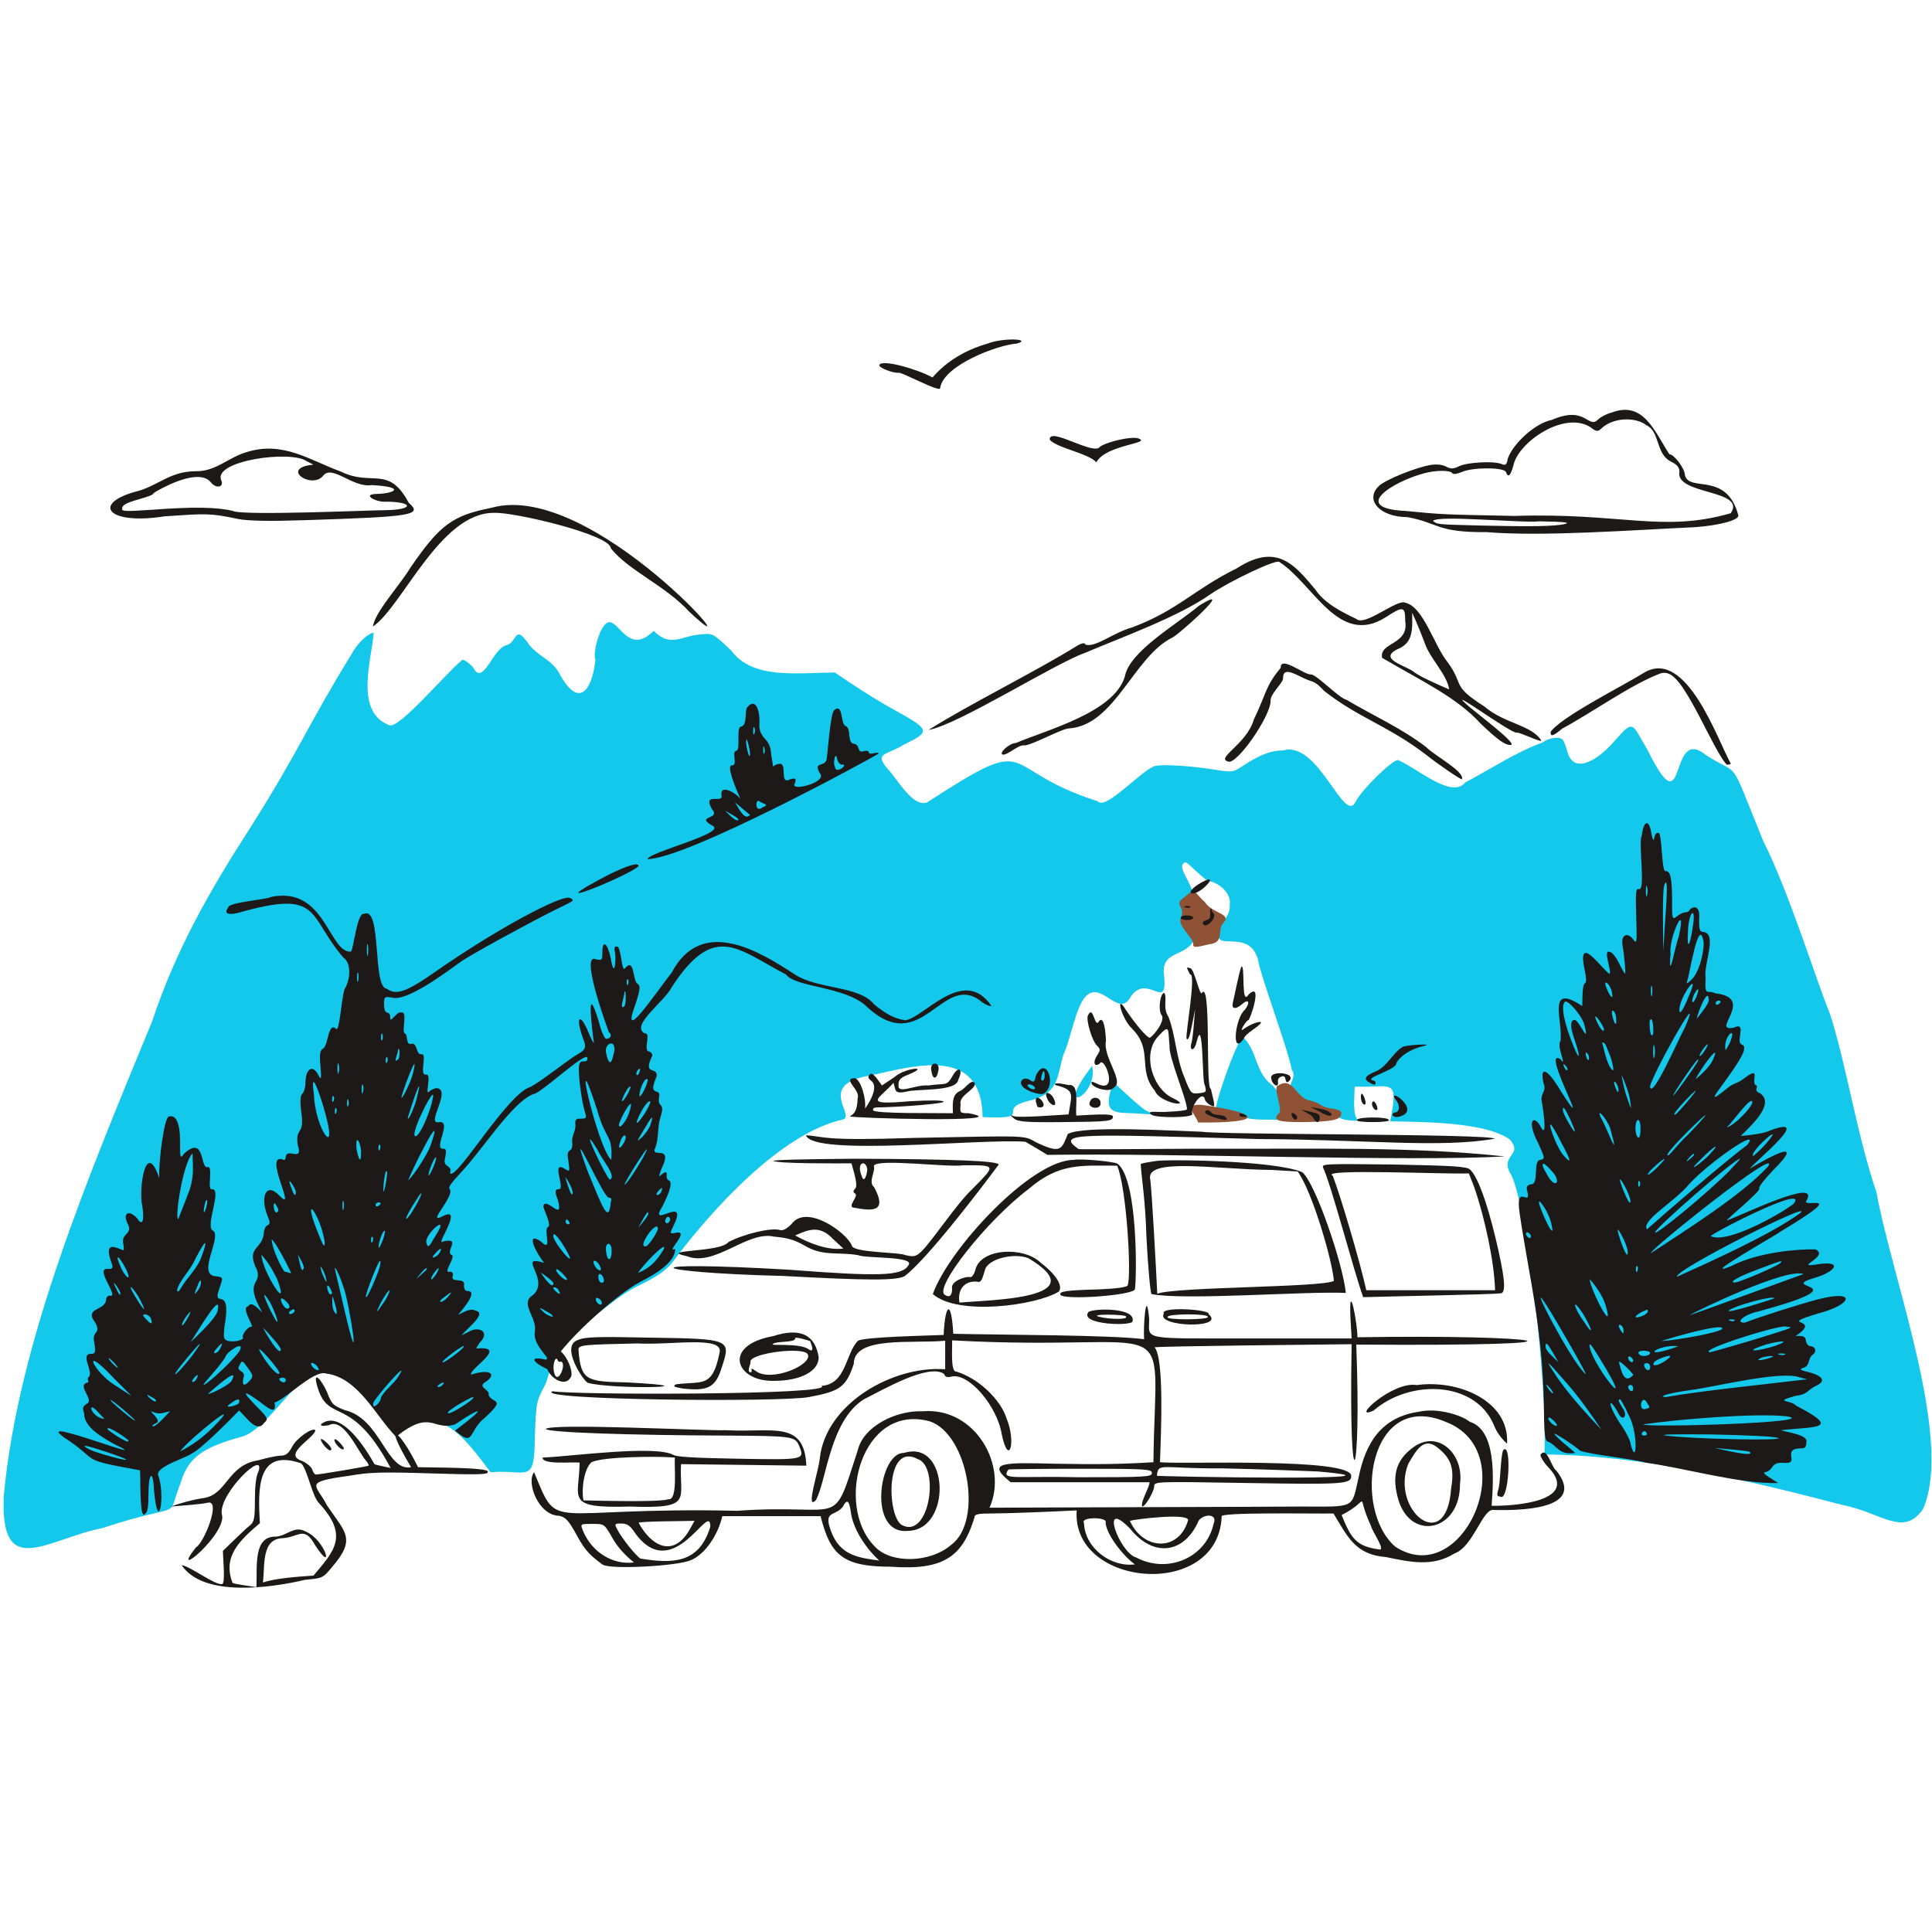
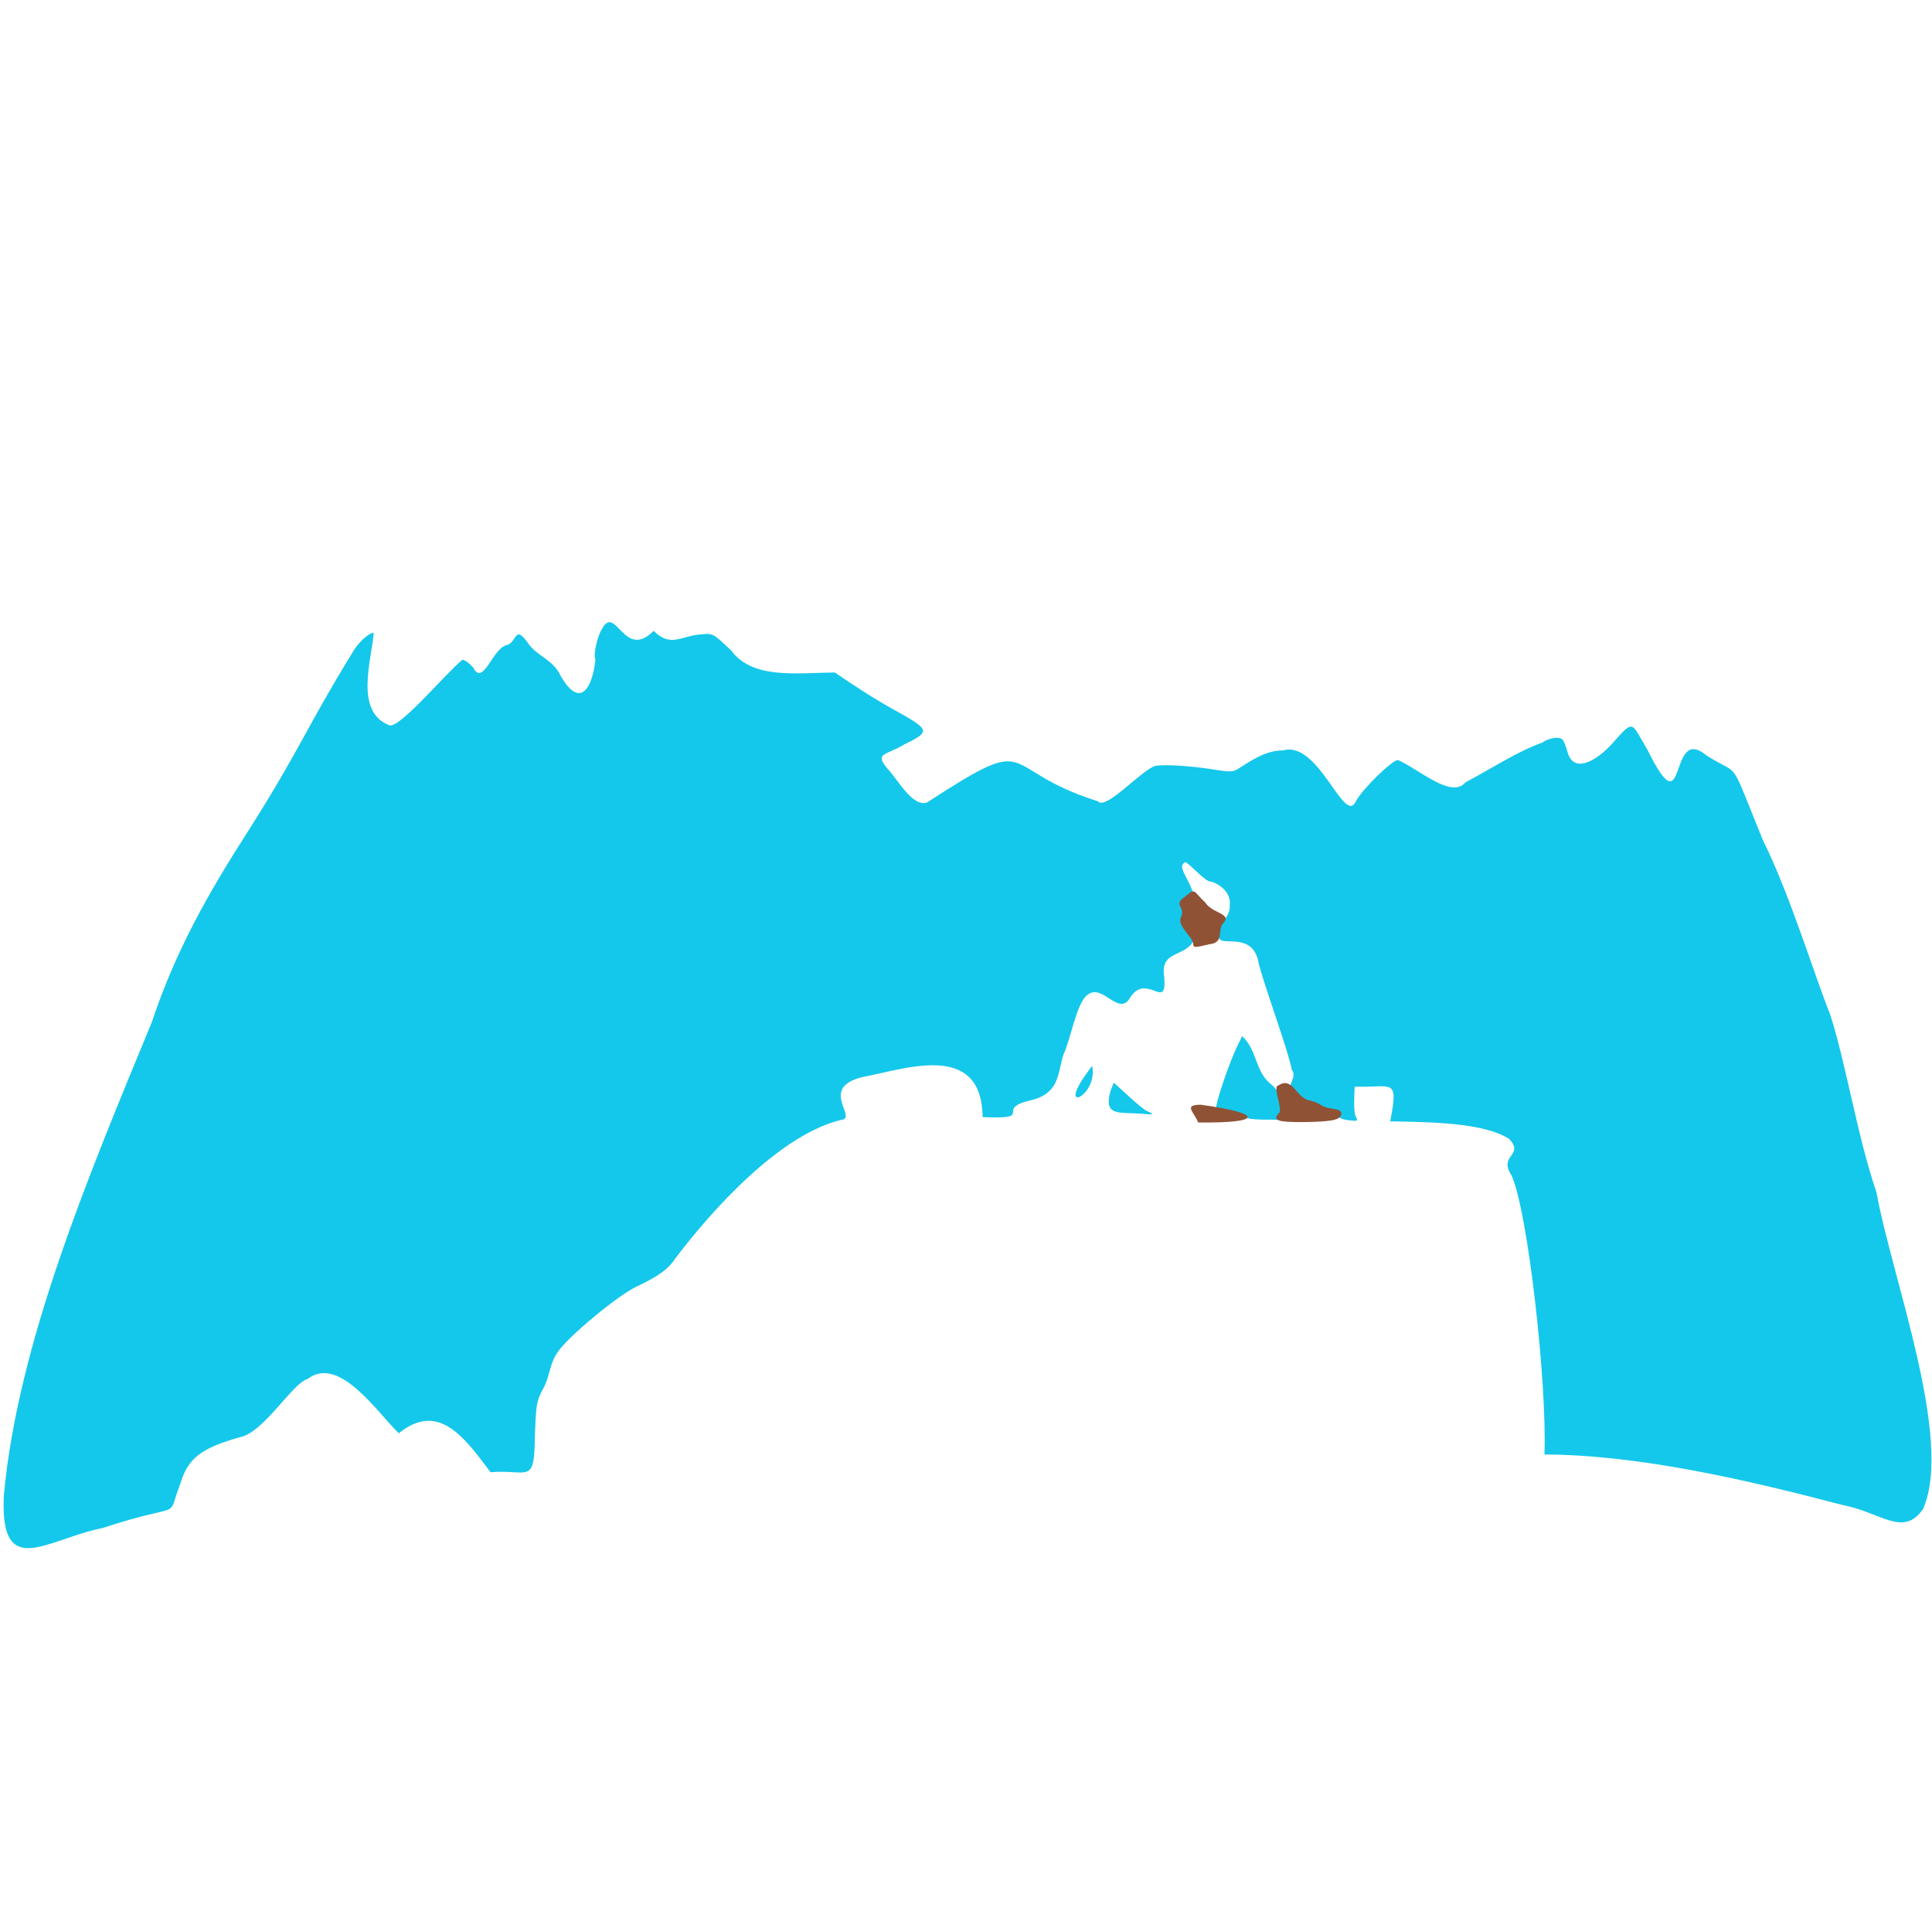
<svg xmlns="http://www.w3.org/2000/svg" width="501" height="500" viewBox="0 0 501 500" fill="none">
  <path fill-rule="evenodd" clip-rule="evenodd" d="M156.1 163.1C154.8 165.2 153.8 170 154.4 171C153.9 176.8 151 184.9 145.4 175.3C143.3 170.8 139.2 170.3 136.8 166.6C133.4 161.9 134.1 166.6 131.4 167.3C127.7 168.1 125.3 178.2 122.7 173.1C121.7 172 120.5 171.1 119.9 171.1C115.4 174.8 103.7 188.9 101 188.1C91.8 184.6 96.4 171.1 96.9 164.1C95.6 164.1 92.7 166.8 91.3 169.4C79.5 188.6 78 193.9 65 214.5C54.1 231.4 45.6 246.4 39.4 265C23.2 304.3 4.6 348.3 1 387.8C-0.1 410.1 12.2 399.1 26.5 396.3C48.7 389 42.8 394.8 46.8 384.7C48.7 378.2 52.2 375.5 62.3 372.7C68.5 371.4 75.8 358.7 79.8 357.6C87.9 351.4 97.7 366.1 103.4 371.7C113.6 363.5 120.2 372.4 127.2 381.8C137.1 381 138.6 385.3 138.7 372.3C139 364.6 139.1 363.5 140.6 360.6C142.8 356.8 142.3 353.8 144.8 350.4C147.7 346.3 160.3 335.9 165 333.7C170.9 330.9 173.3 329.1 175.1 326.4C184.2 314.3 202.4 293.8 218.7 290.3C221.6 289.1 212.7 282 223.7 279.3C234 277.5 254.6 269.6 254.8 289.7C268.7 290.3 257.9 287.7 266.7 285.5C274.9 283.7 274.1 278.7 275.8 273.4C277.6 269.8 279.1 260.1 282 258C286 254.8 290.2 264.1 293.2 258.5C297.5 252.2 302.7 262.5 301.9 253.3C300.7 246.1 307.9 248.5 309.8 243.3C310.8 240.3 310.9 239.7 310 240.3C309.5 240.6 309.4 239.3 309.5 235.8C311.2 230.3 304.2 224.9 307.4 223.6C308.2 223.7 312.8 228.9 313.9 228.6C316.1 229.1 319.3 231.5 318.9 234.6C319.2 238.4 315.1 239.7 316.1 243.2C316.8 245.7 325.2 241.2 326.5 250.3C328.7 258.1 334.1 272.6 335 277.5C336.8 279.6 332.3 282.4 336.1 283.8C337 284.1 337.2 284.3 336.6 284.7C334.3 286.8 341.8 287.2 343.2 287.6C346.3 288.1 346.3 290.2 349.6 290.5C352.1 290.8 352.2 290.8 351.6 289.6C350.9 288.3 351.2 283.8 351.3 281.8C360.9 282.2 362.8 279.1 360.5 290.8C370.9 291 384.8 291.1 391.4 295.4C395.4 299.8 388.4 299.4 392 304.9C396.2 314.2 401.2 358.7 400.5 377.2C425.3 377.3 453.4 383.9 477.8 390.3C487.8 392.2 493.6 398.8 498.7 391.3C506.6 373.1 490.6 331.4 486.6 309.2C481.6 294.6 478.8 276.2 474.6 263.1C470.7 253.5 464.1 231.8 457.2 218C448 195.5 451.7 201.8 442.5 195.9C432.4 187.5 437.7 215.7 427.3 194.6C423.1 187.6 423.8 186.4 418.9 191.9C414.9 196.7 408.3 201.2 406.5 195.1C406.1 193.6 405.5 192.2 405.3 191.9C404.5 190.9 401.7 191.3 399.9 192.6C393.4 194.9 386.1 199.7 380 202.9C376.4 207.3 367.7 199.3 362.5 197.1C361 197.1 353.2 204.7 351.6 207.8C348.6 214.3 342 192 332.8 194.6C329.6 194.6 326.7 195.7 322 198.8C319.7 200.3 319.5 200.3 315 199.6C308.7 198.6 302.1 198.2 299.7 198.6C296.2 199.4 286.8 210.3 284.7 207.8C258 199.4 269.4 189.3 240.4 208.1C236.7 209.4 232.9 202.3 230.2 199.4C226.5 195.1 230 195.9 234.4 193.1C241.4 189.7 241.3 189.3 231.9 184.1C227 181.4 221.1 177.6 216.5 174.4C206.3 174.5 195.2 176.2 189.6 168.7C185 164.3 184.8 164.2 182 164.5C176.6 164.8 174 168.1 169.5 163.6C161.8 171.4 159.7 156.5 156.1 163.1ZM308.2 237C307.9 240.5 307.7 241.2 307.1 240.5C305.9 240.5 308.1 232.7 308.5 232.5C308.5 232.6 308.4 234.6 308.2 237ZM320.9 271.2C318.8 275.4 315.1 286.4 315.4 287.4C315.6 288 317 288.5 319.3 288.7C321.3 288.9 323 289.4 323.1 289.7C323.5 290.6 330.5 290.3 332.4 290.4C332.1 286.8 332.6 283.5 329.5 281.1C325.4 277.8 326.1 272.4 322.1 268.7L320.9 271.2ZM281.9 278.2C273.8 289.3 284.9 284.1 283.2 276.4L281.9 278.2ZM288 282.8C286.1 289.5 290 288.4 295.5 288.8C299.4 289.1 299.5 289.1 297.6 288.2C296.2 287.8 289.8 281.5 288.8 280.8C288.8 280.9 288.4 281.8 288 282.8Z" fill="#14C8EB" />
  <path fill-rule="evenodd" clip-rule="evenodd" d="M307.2 232.599C304.1 234.799 307.4 234.899 306.3 237.799C305 239.899 309.3 242.999 309.4 244.699C309.4 245.799 309.8 245.799 313.5 244.899C317.8 244.399 315.4 241.299 317.3 239.299C319.5 236.899 314.3 236.899 312.5 233.999C309.3 231.099 310.2 230.099 307.2 232.599ZM331.5 281.499C329.8 281.799 333 288.199 331.5 288.799C330 290.599 331.4 290.999 337.7 290.999C345.2 290.899 347.5 290.499 347.8 288.999C348 288.199 347.4 287.799 345.4 287.499C342 286.999 343 286.199 339.7 285.399C336.1 284.899 335.3 278.999 331.5 281.499ZM311.4 286.499C306.7 286.499 309.7 288.399 310.7 291.099C328 291.299 327.4 288.699 311.4 286.499Z" fill="#905235" />
-   <path fill-rule="evenodd" clip-rule="evenodd" d="M193.7 183.5C193.1 184.5 193.8 187.9 192.3 188.4C190.7 188.3 192.2 194.6 190.9 194.7C189.6 195.1 191.4 198.3 189.9 198.5C188.1 198.1 190.9 204.7 192 207.2C190.9 205.6 186.6 203.2 187.1 206.3C187.6 208.5 182.1 205.3 184.6 209.8C187.1 212.6 180.1 211.5 184.7 214.1C188.9 216 168.4 220.9 167.9 222.8C178 222.7 224.5 197.5 227.9 195.4C227.4 194.8 225.4 196 225.3 195.1C225.3 194.7 224.7 194.6 224 194.8C222.1 195.4 223.2 193.2 221.5 192.9C219.6 192.8 220.8 188.7 219.3 188.3C217.9 187.8 218.7 182.1 216.3 184.2C215.3 185.2 214.6 195.5 214.4 196.7C214.1 199.2 210.6 197.2 212.7 200.7C214.5 202.9 204.3 205.6 206.2 203C206.5 201.9 206.3 201.7 204.9 202.1C201.9 203.7 204.4 197.6 202 198.1C199.8 198.4 200.9 200.3 200 195.9C199.8 191.1 197.2 192.1 196.9 188.3C197.2 184 195.9 180.8 193.7 183.5ZM195.6 190.3C195.4 190.7 195.3 190.4 195.3 189.5C195.4 187.2 196.1 189.6 195.6 190.3ZM194.5 195.5C194.4 197.8 193.3 192.7 193.5 192.3C193.5 190.1 194.6 195.1 194.5 195.5ZM198.2 195.3C198 195.7 197.9 195.4 197.9 194.5C197.9 192.3 198.6 194.7 198.2 195.3ZM218.4 198.3C220.2 198 216.7 201.1 216.5 198.8C215.9 198 216.7 194.4 217.1 196.9C217.3 197.7 217.8 198.3 218.4 198.3ZM198.3 208.5C198.9 208.7 198.7 209 197.7 209.4C195.7 210.9 195.9 207.3 196.8 207.7C197.1 208 197.8 208.3 198.3 208.5ZM194.5 211.3C193.1 213.1 191.4 209.3 190.6 208.1C191.4 208.7 194.1 211.1 194.5 211.3ZM191.4 212.7C190.6 213 188.7 210.9 188 210.2C188.5 210.6 192.1 212.3 191.4 212.7ZM425.7 216.9C424.8 218.4 426.8 231.1 425 230.6C424.2 230.3 424.1 231.2 424.3 237.6C424.5 244.5 424.5 244.9 423.5 243.6C422.1 241.7 420.4 242.4 420.7 244.8C421.3 248.4 421.6 252.5 421.4 252.5C421.3 252.5 420.5 251.2 419.8 249.7C419 248.1 418 246.9 417.5 246.9C415.5 245.9 418 251.8 417.4 252.6C415.3 251.2 408.9 241.8 410.9 251.4C411.4 253.7 411.4 254.8 411 255C410.2 255.4 410.4 259.7 410.3 260.9C401.1 254.8 405.2 264.3 404.7 269.9C404.3 270.4 404.3 271.4 404.7 272.8C405.5 275.5 405.5 275.9 404.7 274.7C399.2 271.2 413.8 297 404.9 283.2C400.8 276.3 399.4 276.9 400.2 280.7C401.3 283.3 399.1 283.4 399.9 286.2C400 286.7 401.3 294.9 399.8 292.7C397.9 288.7 395.6 290.3 398.9 296.5C400.6 300.3 400.7 300.5 399.5 300.8C397.4 300.7 399.2 307.4 397 307.1C395.9 307.4 395.7 307.8 396.1 309.1C397 313.3 392.8 306.3 394.1 314.9C396.6 331.8 400.4 345.8 400.4 368C400.5 372.2 400.8 373.9 401.3 373.8C404.1 375 404 377.4 408.5 376.8C407.6 376 402.8 372.1 403.1 371.8C403.6 371.8 409.3 375.6 409.7 376.2C412.8 377.3 422.7 378.2 426.7 379.3C436.8 380.7 451.3 384.9 461.1 384.6C460.6 384.2 456.2 381.8 457.8 381.8C460.4 381 458.8 379 463.1 379.4C464.5 379.3 464.7 379.1 464.5 377.8C464.2 376.2 465 375.6 467.2 375.6C468.1 375.6 468.4 375.2 468.4 374.1C469.1 372.1 463.6 371.5 461.8 370.9C470.6 369.9 477.9 370.8 465.7 364.5C464.5 363 459.6 363.7 465.6 362C469 361.6 468.5 360.5 471.1 359.3C473.5 358.2 472.7 356.8 469.2 355.9C466.7 355.3 466.5 355.1 467.7 354.7C469.5 354.1 468.7 352.3 470.1 351.3C471.2 350.5 470.8 349.1 469.3 349.1C467.3 348.2 469.7 346.1 465.6 346.5C473.1 341.5 460 344.1 471.6 340.6C480.4 338.3 481.6 334.3 471.3 337C466.7 338.2 456 341.6 452.5 343C449.7 343.1 452.3 340.9 456 340.1C484.2 332.4 459.6 334.5 470.9 331.3C476 329.7 477.8 327 471.8 327.8C464.2 329.1 474.7 325.9 470.8 324C466.2 323.9 455.9 324.7 448.8 328.4C440.2 331.8 460.3 320.5 462.2 319.1C480.6 308 466.3 314 468.6 311.1C471.6 305.3 451 315.5 447.8 316.5C447.6 316.3 456.9 308.7 456.2 308.2C456 307.8 457.6 305.8 459.7 303.6C468.7 294.6 458.7 300.1 453.7 303.1C456 300.4 470.1 289.1 459.2 293.1C457.5 294 453.6 294.4 451.4 294.6C454.1 291.9 460.4 286.3 456.4 283.5C455.7 283.3 455.3 282.8 455.5 282.3C455.7 281.8 455.6 281.4 455.2 281.4C454.1 280.2 456.7 276.4 452.5 279.5C450.1 281.4 450 280.4 447.3 282.7C444.3 285.1 443.9 285.1 445.8 282.5C452 274.1 453.3 271.5 451.7 270.9C449.9 270.3 453.2 264.8 449.6 266.5C443.3 267.8 455.5 258.8 444.8 257.6C442.8 256.5 442 258.8 442.3 253.6C441.7 250.1 445.4 242.3 441.8 241.7C440.8 241.7 440.6 241.2 440.6 238.5C441 235 439.3 234.7 438.1 236C438.1 236.3 437.6 236.6 437 236.6C434.1 237 433.5 241.1 433.6 233.7C433.6 227.9 433.2 225.9 432 225.9C430.8 226.7 431.1 215.6 430 216C429.6 215.9 429.1 216.4 429 217.2C428.8 218.3 428.6 218 428.2 216C427.6 212.3 426.2 212.7 425.7 216.9ZM157.7 226.9C137.3 237.6 163.6 226.9 165.6 224.6C165.6 223.6 163 224.3 157.7 226.9ZM431.8 238.7L431.3 246.6C431.3 243 431 231.1 431.6 229.5C432.7 226.5 432.1 234.6 431.8 238.7ZM427.1 232.2C426.7 233.8 426.7 228.4 427.1 230C427.3 230.6 427.3 231.6 427.1 232.2ZM70.3 232.6C69.8 233.2 59.2 234 59.2 235.3C58 236.9 59 237.4 61.9 236.7C83.6 230.5 79.6 237.4 89.1 248.4C90.8 249.5 91.1 253.1 89.6 256.1C88.7 256.7 88.2 266.8 87.3 266.9C85 264.7 85.2 271.1 83.8 271.9C83 272.4 82.8 273.2 83.1 276.4C83.4 280 83.3 280.2 82.5 278.7C81 275.9 79.2 277.2 79.2 281C78.9 285.1 77.4 282 78.1 288.2C79.1 294.8 76.5 292.1 77.2 296.9C78.7 301.5 74.6 297.6 74.1 299.9C74.1 300.5 73.9 300.9 73.6 300.8C67.8 298.4 77.3 315.1 72.5 310.1C68.9 306.3 67.5 310.6 69.3 315.1C70.1 317.1 70.1 317.4 69.3 317.8C68.8 318 68.4 319 68.4 320C67.8 324.3 63.6 323.3 66.7 329.5C67.8 333.3 63.2 332 68 340.3C66.9 339.5 65.3 337.2 64.3 338.8C62.5 339.1 65.7 343.7 65.3 344.1C64.6 343.7 62.6 346.1 63 346.8C63.4 347.5 60.6 348.2 59 347.7C58 347.4 57.9 346.9 58.2 344.1C60.3 332.5 54.8 340 56.9 334.1C57.9 331.2 57.9 331.3 56.2 331C50.5 330.9 58.1 320.3 55 319C53.4 317.5 57.6 308.3 55 308.4C53.5 308.9 55.5 301.9 53.7 302.7C51.9 302.7 53.1 294.4 47.8 299.1C46.7 300.6 46.7 300.5 46.7 296C46.7 291.2 45.6 288.9 43.7 289.6C42.6 290.1 41.1 300.9 41.3 305.5C37.7 295 35.9 308.6 36.9 312.8C37.5 316.6 36.9 318.1 35.6 316C33.4 313.5 31.6 314.7 33.2 317.5C34.5 320.2 31.2 319.8 32 322.7C32.2 324.1 32.1 324.5 31.6 324.1C29 323 27 322.4 29.1 328C29.3 328.8 29.1 329.1 28.1 329.1C24.1 328.5 31.3 336.7 28.4 336C27.9 336 27.5 336.5 27.5 337.2C27.1 340 21.7 339.1 24.7 343C26.4 346.2 23.6 344.8 24.5 348.5C24.8 350.7 24.7 351.1 23.6 351.1C20.7 351.1 24.2 355.6 23.1 357C22.2 357.7 23.5 358.5 22.5 358.6C19.9 359.4 24.7 363.2 22.4 364.1C21.5 364.7 21.3 365.3 21.8 366.4C21.8 369.5 24.6 371.7 29.4 374.4C35.9 377.5 30.3 375.5 24.7 373.7C20.6 372.3 16.6 371.2 15.9 371.2C14.8 371.2 14.9 371.4 16.5 372.7C26.5 379.2 19.7 378.3 36.3 381.3C36.5 383 36.1 394.4 37.6 392.6C38.3 392.2 38.5 390.8 38.5 387.3C38.5 382 39.7 381 39.9 386.1C41 398.7 43 387.8 41 382.5C40.5 380.3 48.1 378.2 49.8 376.9C52 375.9 59.3 368.6 62 365.8C63.9 367.5 66.6 371.8 68.5 369C69.6 368 69.6 367.8 66.4 364.6C62.5 360.6 63 360.3 67.6 363.7C70.9 366.4 71.6 366 71.2 363.7C73.7 363.2 81.5 355.1 84.5 356.2C92.9 357.2 97.3 367.1 102.7 372.6C111.9 365.3 112.2 371.2 118 369.4C124.5 365 127.1 364.2 118 371C123.1 375.5 121.4 371.1 125.6 367.8C131.4 362.5 127.8 364.1 126.7 361.8C127.2 360.2 123.3 359.8 126.2 358.2C129 356.1 126.5 355 122.2 356.5C121.3 355.2 132.1 349 123.7 349.7C123.3 349.9 123.7 349.2 124.5 348.1C127.2 345.3 124.1 343.9 121.7 345.3L119.7 346.3C121 344.6 126.5 340.5 123.3 339.9C122.1 339.1 120 340.4 118.8 341C119.9 339.6 124.3 334.7 121.1 334.8C120.7 334.8 120.3 334.2 120.3 333.4C120.9 331.1 116.7 332.9 117.4 330.9C117.6 330.2 117.3 329.8 116.7 329.8C114.5 330.4 118.6 325.6 117 325.4C115.5 324.4 119.6 321 115.1 321.9C114.1 322.5 114.3 321.9 115.7 319.1C120.4 309.4 109.6 320.6 114.8 313.1C119.8 305.5 113 311.1 119.6 304C125 298.3 133 285.6 138.4 283.7C140.3 283.6 152.9 271.6 152.3 274.6C152.2 276 150.5 274.4 150.2 276.2C149.8 277.7 150.7 285 151.6 288.1C152.2 290 152.1 290.1 150.6 290.1C149.3 290.1 149.1 290.4 149.2 291.5C149.4 293.5 148.1 294.4 148.4 296.5C148.6 299.4 146.6 297.2 147.4 301.1C147.8 303.8 147.7 303.9 146.6 303.2C142.6 300.6 146.8 308.4 144.9 308.4C143.9 308.4 143.8 309 144.7 311.3C146.2 317.1 141.7 310.3 140.9 312.7C140.7 313.2 143.2 317.8 142.1 318.2C140.8 318.9 143.5 325.2 140.2 321.9C135.9 319.1 139.4 325.5 141.1 327.5C133.4 325.1 143.6 332.3 137.6 336.3C135.2 338.4 139.3 341.9 138.7 345.3C138.2 348 140.8 350.6 142.4 352.8C136.9 351.4 137.8 353.2 142.2 355.2C145.4 348.6 159.4 336 165.9 332.5C170.7 330.1 175.1 327.1 175.1 323.9C172.3 325.1 179.7 318.5 174.8 319.8C173.7 319.9 173.7 319.8 174.6 318C178.9 309.3 167.8 319.3 171.8 312.8C173.9 308.7 174.4 306.5 173.4 306.1C172.1 305.5 174 302.6 171.3 304.8C170.8 305.3 170.9 304.8 171.5 303.2C174.8 296.4 168.6 300.7 169.9 297.7C170.9 295.3 170.4 292.5 171.3 289.6C172.6 285.7 170.5 287.5 170.9 284.7C171.6 281.6 167.7 285 170.3 279.1C170.5 276.4 166.6 279.1 169.1 273.9C169.3 273.5 168.9 272.9 168.4 272.7C166.6 272.7 169 267.7 167.2 268C163.3 266 172.3 259.8 174.2 256C185.3 238.9 191.4 246.3 203.8 252.7C206.3 256.1 219.1 255.8 224.6 260.9C239 274.6 244.3 251.9 254.3 259.6C255.4 260.5 256.7 261 257.1 260.9C249.9 250.2 239.5 264.1 234.7 264.6C231.9 264.1 230.1 263.2 226.7 260.5C222.9 255.6 212 256.6 206.1 252.7C196.9 246.7 182 237.5 174.2 252.2C169.6 258.1 160.6 271.6 164.9 260.1C166.1 256.3 166.1 255.7 165.3 255.1C164 254.3 164.6 248 162 251.2C161.2 252.1 161 245.1 160 245.5C159.4 245.3 159.2 245.7 159.5 247.2C159.8 249.1 159.3 254.1 158.4 248.6C157.6 244.6 156.2 243.5 156.2 246.9C156.2 249 156.1 249.1 154.6 248.8C150 246.6 158.1 268.3 157.9 267.7C158.8 268.3 158.4 269.4 157.2 269.4C156.8 269.4 155.9 267.5 155.3 265C151.6 252.8 153.8 268.7 154 270.5C153.9 270.6 153.2 269.2 152.5 267.5C150.3 262.3 149.2 263.8 151.2 269.3C152.1 271.6 151.9 272.2 149.8 273.4C147.2 274.9 140.3 280.5 137.5 281.9C131.6 283.6 118.4 306.1 116.7 304.3C117.5 301.8 114.5 303.1 115.5 300C115.8 298.2 115.7 297.9 114.8 297.9C112.4 297.9 117.3 290.6 113.9 291C110.2 291.9 117.2 282.7 113.3 282.2C112.7 282.2 111.8 282.6 111.4 283C109.9 284.6 112.2 278.2 110.4 278.7C108.6 278.8 111 273 109.2 273.4C107.8 273.5 108.3 270.3 106.7 270.7C105.1 271.1 105.9 268.4 105 268C104 267.7 105.9 262 104 262.6C102.9 262.1 101 265.9 101.2 263.7C101.2 263.1 100.8 262.6 100.4 262.6C99.9 262.6 99.6 261.7 99.6 260.5C99.6 258.5 99.7 258.4 101.6 258.7C105.5 259.9 115.7 252.1 119.8 249.2C122.6 247.3 137.8 239 144.1 235.9C149.2 233.4 149 233.6 147.9 232.9C145.9 231.7 128.2 241.3 112.9 252C105.3 257.3 102.7 258.2 100.3 256.4C96.5 256.2 99.1 234.9 94.4 237C92.6 236.5 91.7 246.1 91 246.8C85.2 247.1 84.4 229.7 70.3 232.6ZM307.4 235.3C307.9 235.5 308.4 235.5 308.6 235.3C309.2 234.8 306.1 234.9 307.4 235.3ZM313.8 237.3C314 239 312.2 238.3 311.9 239.3C312.2 241.5 316.1 237.8 314.5 236.6C314 236.1 313.8 236.3 313.8 237.3ZM439 240.1C438.3 245.3 437.4 246.6 437.7 242C437.8 236.4 439.9 234.6 439 240.1ZM306.2 238C306.2 238.8 309.4 238.8 309.4 238C309.4 237.2 306.2 237.2 306.2 238ZM435.3 243C434.4 245.2 432.6 255.7 433.2 247.2C432.7 243.1 437.6 232.8 435.3 243ZM441.8 244.5C441.8 247.9 440.3 252.5 438.7 254C437.3 255.3 437.3 255.3 437.6 254.1C438 253.5 440.6 236.7 441.8 244.5ZM95.4 247.6C95.1 249.5 95 243.5 95.4 245.1C95.5 245.7 95.5 246.9 95.4 247.6ZM92.9 254.3C92.5 255.9 92.5 251.2 92.9 252.4C93 252.8 93 253.7 92.9 254.3ZM162.9 255.2C162.4 256.4 162.4 253.4 162.9 254C163 254.2 163 254.7 162.9 255.2ZM418 257.3C418.8 261.6 414.9 253.4 416.8 255C417.3 255.4 417.8 256.4 418 257.3ZM428.4 258.1C428 259.6 428 254.4 428.4 255.9C428.5 256.5 428.5 257.5 428.4 258.1ZM437.9 258.4C436.4 262.1 435.5 263.4 435.5 261.9C435.4 258.6 441.3 250.7 437.9 258.4ZM161.8 261C160.5 262.2 162.1 257.8 161.9 257.3C162.4 256 162.4 261.1 161.8 261ZM439.9 258.5C438.9 260.9 438.4 259.9 439.3 257.9C440.4 255.8 440.8 256.3 439.9 258.5ZM443.1 259.3C443.1 260.5 440.9 263 440 264.2C440.3 262.5 443 255.7 443.1 259.3ZM410.8 265.6C412.4 271.7 409.6 264.8 408.4 264.5C407.1 264.5 407.1 266.3 408.4 269.9C409.8 274.1 409.7 275.3 408.2 271.7C405.6 265.4 404.7 260.9 405.8 259.8C406.4 259.1 410.1 263.2 410.8 265.6ZM446.2 259.8C446.2 260.1 445 261.1 444.9 260.2C444.9 259.4 446.1 259.3 446.2 259.8ZM419.1 264.4C419.3 268.3 417 260.8 418.5 262.3C418.8 262.5 419.1 263.5 419.1 264.4ZM437 266.3C435 270 428.7 284.6 427.9 282C427.2 280.9 442.5 253.4 437 266.3ZM415.9 267C415.9 268.1 414.5 266.2 413.8 264.2C413.1 261.9 416.3 266.8 415.9 267ZM428.6 268.3C427.8 269.5 427.6 264.7 427.9 264.5C428.7 263.3 428.9 268.1 428.6 268.3ZM99.1 269.7C98.9 270.1 98.8 269.8 98.8 268.9C98.9 266.7 99.6 269.1 99.1 269.7ZM448.5 270.6L447.5 272.4C446.6 268.9 450.8 265.3 448.5 270.6ZM159 273.8C158.5 276.2 157.8 276 157.2 273.2C156.4 270.3 160.5 269 159 273.8ZM417.6 274C418.2 275.8 418.5 277.4 418.3 277.6C416.6 276.7 415.6 270.1 415.4 270.4C416.4 270.1 416.7 272 417.6 274ZM429 274.1C428.6 276 428.6 269.4 429 271.3C429.2 272.1 429.2 273.4 429 274.1ZM363.6 271.6C361.3 272.9 359.5 276.9 356.6 277.9C353.8 279.1 353.5 279.9 355.4 280.9C356.3 281.4 356.7 281.4 356.7 280.9C356.7 280.5 356.4 280.2 356 280.2C353.6 279.5 362.2 277.5 362.1 275.7C363.1 273.8 365.8 272.1 369 271.3C372.9 270.5 363.8 271 363.6 271.6ZM442.1 272.4C440.5 274.9 440.1 274 442 271.6C443.1 270.2 443.1 270.8 442.1 272.4ZM103.1 274.8C101.8 276.1 103.4 272.7 103.2 272.2C103.7 271.1 103.8 274.8 103.1 274.8ZM412 274.7C411.7 275.9 410.6 271.9 411.6 273.2C412 273.6 412.2 274.2 412 274.7ZM444.1 275C443.3 276.7 441.2 278.6 439.7 279.9C440.6 277.7 446.8 269.2 444.1 275ZM100.4 275.4C99.9 276.6 99.9 273.6 100.4 274.2C100.6 274.4 100.6 274.9 100.4 275.4ZM440.2 275.4C439.1 277.2 434.2 284.1 433.9 284.1C433.2 284.6 441.8 271.7 440.2 275.4ZM87.8 278.2C87.4 279.7 87.4 274.5 87.8 276C88 276.6 88 277.6 87.8 278.2ZM107.2 277.9C106.8 279.9 104.6 284.7 104.1 284.7C103.8 284.6 108.8 271 107.2 277.9ZM406.4 277.5C406 278 404.7 274.9 406 276.4C406.4 276.8 406.6 277.3 406.4 277.5ZM165.8 278.1C165.3 279.4 164.7 278.7 165.2 277.8C165.9 276.8 166.2 277 165.8 278.1ZM268.6 279C268.3 280.6 268.1 280.8 267.1 280.1C265.4 279 263.9 280.5 265.3 281.9C266.5 283.1 269.9 284.1 270.7 283.6C274.2 281.3 271.2 273.4 268.6 279ZM270.9 279C270.9 280.6 269.6 280.7 270.1 279C270.5 277.5 270.9 277.3 270.9 279ZM422.7 285.3L423 287.5C421.8 284.8 420.9 281.5 420.5 278.7C421.3 280.6 422.4 283.3 422.7 285.3ZM154.9 288C157 295.7 159 294.3 158.5 300.8C154.9 297.6 147.8 266.1 154.9 288ZM167.1 282.6C164.4 287.9 166.6 279 167.9 279.9C168.1 280 167.7 281.3 167.1 282.6ZM84.2 288.2C87.9 301.2 81.7 292.8 81.4 283.8C80.3 275.9 83.3 284.8 84.2 288.2ZM419.7 282.8C419.7 283.4 419.5 283.3 419.1 282.5C417.6 278.7 419.8 281.2 419.7 282.8ZM94.1 283.3C93.7 284.9 93.7 280.2 94.1 281.4C94.3 281.8 94.3 282.7 94.1 283.3ZM268.4 282.2C268.3 283 266.4 282 266.5 281.5C266.6 280.7 268.5 281.7 268.4 282.2ZM107.9 285.4C107.4 287.4 105.5 291.5 105.8 289.7C108.4 281.3 109.6 279 107.9 285.4ZM162.5 284.2C159.5 288.6 162.8 281.2 163.5 281.8C163.6 281.9 163.2 283 162.5 284.2ZM437.3 286C434.7 289 434.2 289.5 434.2 288.8C434.9 287.3 443.9 278.2 437.3 286ZM86.5 285.5C86 286.7 86 283.7 86.5 284.3C86.7 284.5 86.7 285 86.5 285.5ZM111.9 286.3C110.9 289.8 109.1 293.8 108 294.6C105.6 295.7 112 282.7 112.3 284C112.4 284.1 112.2 285.1 111.9 286.3ZM362 285.3C363.1 286.5 363 288.5 361.7 288.5C360.4 288.9 361.3 290 362.8 289.6C369.1 288 359.2 281.5 362 285.3ZM90.3 286.8C90.1 287.2 90 286.9 90 286C90.1 283.7 90.7 286.1 90.3 286.8ZM167.1 288.9C162.5 295.7 167.2 285.2 168.6 285.6C168.8 285.8 168.1 287.3 167.1 288.9ZM454.4 285.9C454.1 287.4 449.9 291.7 447.8 292.4C449.4 290.8 454.4 283.8 454.4 285.9ZM163.1 288.7C162.3 291 160.5 293.1 160.5 291.7C160.8 289.9 165.1 282.6 163.1 288.7ZM87.2 288.6C86.7 289.8 86.7 286.8 87.2 287.4C87.3 287.6 87.4 288.2 87.2 288.6ZM342.4 288.4C346.2 290.7 346.4 288.2 342.1 287.5L339.9 287.1L342.4 288.4ZM407.1 290.1C407.8 291.7 408.4 293.1 408.4 293.4C408.4 294.2 405.3 288.9 405.3 288C405.2 286.6 405.7 287.2 407.1 290.1ZM312.5 288.5C312.4 289.2 319.5 291.5 317.9 289.8C317.4 288.9 314.6 289.4 314.1 288.5C313.6 287.7 312.5 287.7 312.5 288.5ZM339.2 288.8C340.9 289.5 340.5 290.6 341.6 291C342.3 291 342.5 289.3 341.8 288.9C341.3 288.6 338.6 288 337.5 287.8L339.2 288.8ZM321.4 289.1C321.3 289.8 323.2 289.8 323.3 289.5C323.3 289.2 321.3 288.3 321.4 289.1ZM335 289.4C335.9 291.5 337.4 289.6 335.4 288.7C334.9 288.5 334.8 288.8 335 289.4ZM417.8 293.6C420.1 301.7 416.6 292.5 415.6 290.7C413 286 417.3 290.5 417.8 293.6ZM437.7 294.3C434.7 297 432.4 300.6 432.4 299.4C433.5 296.9 450.1 281.3 437.7 294.3ZM168.7 291.6C168.4 292.6 167.3 294.1 166.5 294.9C165 296.3 165 296.2 166.9 293.1C169.1 289.3 169.6 288.9 168.7 291.6ZM425.4 292.9C425.4 296.5 424.1 295 424.1 292.5C424.2 289.5 425.5 289.9 425.4 292.9ZM404.8 296.2C407.5 301.2 407.6 302 405.6 299.8C403.3 297.6 399.2 285 404.8 296.2ZM111.6 297.2C110.7 299.5 107.8 304.1 105.9 306.1C105.5 306.1 116 284.7 111.6 297.2ZM161.5 296.8C159.4 299.9 161.3 293.4 162.2 294.6C162.4 295 162.1 296 161.5 296.8ZM457.6 297C456.1 298.6 454.7 299.8 454.6 299.8C453.5 298.7 464 289.7 457.6 297ZM93.6 299.2C93.6 303.2 92.3 298.2 92.4 297C92.4 293.5 93.9 297.8 93.6 299.2ZM154.9 298.1C155.7 300.2 160.2 305.3 158.1 305.9C157.4 305.7 149.4 289.2 154.9 298.1ZM453.1 296.9C447.1 301.4 432.5 314 427.1 318.8C425.4 316.6 434.5 311.5 438.1 307C443.6 301.1 456.8 292.1 453.1 296.9ZM98.5 298.1C98 299.3 98 296.3 98.5 296.9C98.7 297.1 98.7 297.6 98.5 298.1ZM157.9 310.6C158.5 310.6 158.7 311 158.4 311.6C157.9 317.7 156.3 313.3 152.3 303.5C146.6 287.8 156.4 310.7 157.9 310.6ZM443.4 299.3C442.2 300.8 436.3 305.3 441.1 300.6C444.7 297 446.3 296.2 443.4 299.3ZM166.7 300.3C164.6 304 162.2 307.4 162 307.2C161.5 307.1 170.8 292.6 166.7 300.3ZM48.4 310.6C47.4 313.2 46.4 315.7 46.2 316.2C45.3 315.8 47.4 301.8 49.9 299.1C50.1 303.4 50.4 305.8 48.4 310.6ZM439.3 299.5C439.3 299.6 438.8 300.1 438.2 300.6C435.8 302.7 439.6 298.1 439.3 299.5ZM112.4 302.6C111.1 305.7 110.6 305.5 111.8 302.3C113.1 299.1 113.6 299.7 112.4 302.6ZM429.8 302.7C428.6 303.9 427.5 304.8 427.3 304.6C427.3 303.6 435.1 297.3 429.8 302.7ZM448.4 303.7C443.1 309.1 429.2 320.6 429.2 319.6C429.2 318.5 449.9 300.5 451.2 300.5C451.4 300.5 450.1 301.9 448.4 303.7ZM458.5 302.5C451.5 310.1 436.4 319.5 428.1 325C427.4 324.4 462.1 296.7 458.5 302.5ZM402.4 303.7C405.1 306.5 403.3 308.8 401 304.3C399.2 301.3 400 300.9 402.4 303.7ZM100 307.1C98.8 313.2 99.7 302.5 100.3 303.8C100.5 303.9 100.3 305.4 100 307.1ZM422.8 311.5C422.8 312.3 422.4 311.9 421.6 310.2C419.8 306.1 419.5 304.3 421.2 307.4C422.1 309 422.8 310.8 422.8 311.5ZM148.5 309.3C148.4 311.4 146.7 305.9 146.6 305.2C147.3 306.2 148.5 308.3 148.5 309.3ZM76.7 309.1C76.7 310.5 76.2 310 75.5 307.9C74 304.1 76.8 308.4 76.7 309.1ZM425.2 307.5C424.7 308.7 424.7 305.7 425.1 306.3C425.4 306.5 425.4 307.1 425.2 307.5ZM171.5 309C171.2 310 169.5 310.4 170.6 309C171.4 308.1 172 307.5 171.5 309ZM107.8 312.7C105.1 317.5 103.8 317.5 108.2 310.8C109.8 308.2 109.5 309.7 107.8 312.7ZM465.1 312.2C461.8 314.8 448 322.6 443.7 320.6C442 320.8 469.5 306.5 465.1 312.2ZM53.4 313.4C52.2 316.8 53.2 310.4 53.7 311.3C53.8 311.5 53.7 312.4 53.4 313.4ZM89.1 313.5C88.7 315.1 88.7 310.4 89.1 311.6C89.2 312.1 89.2 312.9 89.1 313.5ZM402.4 317.9C403.8 324 396 306.3 400.5 313.2C401.3 314.4 402.2 316.5 402.4 317.9ZM72.2 313.9C71.1 316.2 70.4 310.5 71.6 312.5C71.9 313 72.2 313.6 72.2 313.9ZM98.7 312.1C98.7 312.4 97.5 313.4 97.4 312.5C97.4 311.8 98.6 311.6 98.7 312.1ZM82.9 317.2C83.6 319.1 84.2 321.5 84.2 322.4C84.2 323.6 83.8 323.1 82.7 320.3C79.4 312.3 80.6 311.7 82.9 317.2ZM466.7 314.7C458.9 320.3 443.7 327.1 434.9 331.1C433.7 329.6 471.7 310.5 466.7 314.7ZM168.1 314.8C168.1 315.4 166.1 317.7 165.5 318.4C165.9 317.8 168.3 312.9 168.1 314.8ZM173.8 316.2C173.8 316.5 173.5 317 173.2 317.2C171.6 317.5 173.2 314.2 173.8 316.2ZM147.6 316.9C148.1 317.8 146.6 317.6 146.7 316.9C146.7 315.9 147.2 316.2 147.6 316.9ZM112.8 320.7C111.2 323.5 111 323.7 110.6 322.4C109.8 320.2 117.2 313.9 112.8 320.7ZM170.6 318.6C170.6 319.5 168.1 323.2 167.5 323.2C165 323.7 170.4 316.1 170.6 318.6ZM99.1 322C97.1 326.8 98.8 319 99.8 319.2C99.9 319.5 99.6 320.8 99.1 322ZM421 321.3C421.7 322.7 422.2 324.4 422.1 325.1C422 325.9 421.4 324.9 420.5 322.5C419 318.2 419.2 317.7 421 321.3ZM397 320.7C396.8 321.7 395.6 320.4 395.7 319.9C395.9 319 397.1 320.2 397 320.7ZM146.6 323.8C150.7 330.8 143 321.7 143.5 320.4C143.5 319.4 144.8 320.8 146.6 323.8ZM96.6 322C96.1 323.2 96.1 320.2 96.6 320.8C96.8 321 96.8 321.6 96.6 322ZM74.1 327.3C75.9 331.1 75.9 330.2 74 329.8C73.6 330.2 71.2 325.2 70.7 322.9C70.3 321.1 70.3 321.1 71.2 322.3C71.7 322.9 73 325.2 74.1 327.3ZM52.4 325.5C51.4 328.8 48.5 331.3 47 333.9C46.5 334.8 46.1 335.2 45.9 334.7C46.4 332.1 49.3 329.7 50.8 326.2C53.3 321.4 54 321.1 52.4 325.5ZM158.6 324.4C158.6 327.1 157.5 327.3 157.2 324.7C156.7 321.9 158.7 321.9 158.6 324.4ZM172.1 324C170 327.5 168.3 328.9 165.5 330.1C166.1 328.7 173.3 321.2 172.1 324ZM114.1 324.7C113.9 325.2 113.3 325.8 112.7 326C110.7 327.1 115.5 321.9 114.1 324.7ZM32.6 329C34.6 333.1 32.1 330.9 31.2 328.3C29.7 325 30.8 325.5 32.6 329ZM71.9 331.8C75.4 341.2 68 329.8 67.8 325.4C69.4 327.2 70.6 329.1 71.9 331.8ZM78.7 329C78.1 330.7 77.5 326.1 77.2 325.3C77.7 326.2 79.1 328.4 78.7 329ZM98.5 328.4C97.9 330.8 94.9 337.4 94.9 336.3C94.4 336.3 99.7 322.6 98.5 328.4ZM155.5 328.2C156.5 330.2 154.8 329.5 154.2 328.2C153.2 326.2 154.9 326.9 155.5 328.2ZM461.7 327.5C461.3 328.2 451 332.6 449.9 332.6C448.1 332.6 450.7 331.1 456.1 329.1C462.5 326.7 462.2 326.8 461.7 327.5ZM84.5 331.4C85.2 334.1 83.5 330.4 83.3 329.5C82.6 326.8 84.4 330.5 84.5 331.4ZM424.6 329.6C424.1 330.8 424.1 327.8 424.6 328.4C424.8 328.6 424.8 329.1 424.6 329.6ZM89 333.6C90.5 337.2 94.1 360.3 89.3 339.6C88.2 334.9 87.2 330.5 87 329.8C86.3 327.2 88 330.4 89 333.6ZM110.7 329.1C110.6 329.4 108.5 331.2 107.9 331.7C108.3 331.2 110.8 328 110.7 329.1ZM113.3 330.1C112.9 330.8 112.3 331.5 112 331.8C110.9 331.8 115.1 326.6 113.3 330.1ZM147 331.9C146.6 332.3 144.2 330.1 144.2 329.3C144.3 328.4 147.5 331.8 147 331.9ZM143.5 332.8C143.4 334.7 140.7 330.8 140.2 330C141 330.5 143.4 332.2 143.5 332.8ZM156.5 332.5C154.9 333.6 154.6 328.7 156.3 331C156.6 331.6 156.7 332.3 156.5 332.5ZM467.7 330.4C463.5 331.9 442.5 339.6 438.1 341.1C440 339.9 463.3 328.7 467.7 330.4ZM52.1 332.8C52.1 333.3 51.7 334.2 51.2 334.8C50.4 335.9 50.3 335.8 51 334C51.8 331.9 52.1 331.5 52.1 332.8ZM416.3 338.3C418.9 346.9 412.6 334.9 412.2 331.7C413.8 333.5 415.4 335.7 416.3 338.3ZM31.2 335.4C31.2 336.2 30.9 335.8 30 333.9C28.4 330.8 31.4 334.9 31.2 335.4ZM36.4 337.2C38.1 340.6 37.5 340.2 35.1 336.3C34 334.5 33.5 333.4 34.1 333.9C34.7 334.4 35.7 335.8 36.4 337.2ZM86.1 335.4C85.2 336.9 84.1 331.8 85.5 333.9C85.8 334.4 86.1 335.1 86.1 335.4ZM145 334.9C146.1 336.9 142.1 333.4 144 333.9C144.4 333.9 144.8 334.4 145 334.9ZM100.4 336.3C100 337.2 96.5 342.3 98.2 339C99.3 336.4 102.4 332.2 100.4 336.3ZM116.1 336.4C115.5 337.1 114.6 337.7 114.3 337.6C113.9 337.6 114.3 337 115.2 336.4C117.2 334.8 117.5 334.8 116.1 336.4ZM70 337.7C71.3 340.2 72.2 342.8 71.9 342.8C71.3 342.8 66 331.4 70 337.7ZM75 339.1C73.9 340.7 71.3 334.8 74.1 337.4C74.8 338 75.2 338.7 75 339.1ZM87.3 340.2C87.3 341 87.3 341 86.7 340.2C86.1 339.3 86.1 337.3 86.2 336.1C86.6 337.2 87.3 339.3 87.3 340.2ZM156 337.6C156.4 338.7 155.1 338.5 154.6 337.4C154.1 335.8 155.9 336.9 156 337.6ZM404.2 343.7C408.9 351.8 411.8 357 411.1 356.3C406.6 352.2 392.2 323.4 404.2 343.7ZM460.1 336.7C459.8 336.9 447.6 340.8 448.3 339.9C449.4 338.7 460.1 335.8 460.1 336.7ZM56.4 340.1C55.8 342 51.4 346.2 49.4 348.1C51.8 344.5 57.7 334.3 56.4 340.1ZM410.5 340.7C411.3 342 412.2 343.8 412.5 344.6C412.7 345.5 412 344.7 410.7 342.7C408.4 339.6 407.1 335.7 410.5 340.7ZM142.9 340.8C144.4 342.2 141.7 341.1 140.9 340.2C138.3 337.9 142.4 340.5 142.9 340.8ZM76.3 340.2C76.1 340.5 75.6 340.8 75.3 340.8C73.9 340.5 77 338.6 76.3 340.2ZM427.3 340.1C427.1 341.4 421.6 342.7 425.6 340.3C427.4 339.5 427.3 339.5 427.3 340.1ZM48.5 342.1C47.9 343.1 47.3 343.9 47.2 343.7C46.9 342.8 51.1 337.5 48.5 342.1ZM39.1 341.9C39.7 343.5 39.2 343.6 37.9 342.1C35.8 340.2 38.7 340.7 39.1 341.9ZM449.8 342.5C449.6 342.7 449 342.7 448.6 342.5C447.4 342.1 450.4 342 449.8 342.5ZM421 345.1C421 346 420.9 346 420.4 345.2C418.7 342.7 421.1 343.4 421 345.1ZM446.6 344.6C445.9 345.6 435.2 347.5 430.8 347.8C432.7 347.1 447.2 342.9 446.6 344.6ZM460.7 345.6C456.1 347.1 445.9 350.1 443.4 350.7C440.1 350.1 463.1 343 463.3 344.1C465.1 344.1 464.6 344.4 460.7 345.6ZM72.8 349.9C72.7 352.2 68.8 345.6 68.2 344.3C69.3 345.4 72.7 349.1 72.8 349.9ZM460.1 349.1C458.2 349.7 455.9 350.2 455.1 350.2C454.1 350.2 454.7 349.8 457 349C459.3 348.1 466 347 460.1 349.1ZM50.1 351.2C49 352.7 47.3 354.7 46.5 355.5C41.2 360.6 56.9 341.8 50.1 351.2ZM57.1 349.7C56.5 351.1 54.5 351.6 56.2 349.7C57.3 348.4 58.1 347.7 57.1 349.7ZM402.7 350.8L404.1 353.2C403.2 352.4 400.8 350.3 400.8 349.3C400.8 347.9 401.2 348.2 402.7 350.8ZM416.6 355.2C423.7 367.4 412.4 353.2 412.2 348.9C412.2 348 413 349.2 416.6 355.2ZM62.2 350.2C61.4 351.7 56.1 356.9 53.6 358.7C52.2 359.7 52.5 359.2 54.8 356.6C56.5 354.7 58.2 352.5 58.5 351.8C58.7 350.7 63.5 347.4 62.2 350.2ZM72.4 356.2C72 356.9 69.3 353.9 67.6 350.8C65.4 347.1 73.2 355.9 72.4 356.2ZM120.2 349.3C120.2 349.8 115.1 353.6 114.8 353.3C114.1 353.1 121.2 347.9 120.2 349.3ZM433.9 349.6C425.2 352.5 429.7 348.6 435.2 349.1L433.9 349.6ZM427.9 350.9C427.7 351.8 425.1 352 424.9 350.9C424.6 350 428.1 350.2 427.9 350.9ZM462.8 351.3C462.2 351.7 459.8 351 462 351C462.9 351 463.2 351.2 462.8 351.3ZM423.5 352.9C423.3 353.9 422.1 352.6 422.2 352.1C422.4 351.2 423.6 352.4 423.5 352.9ZM432 352.8C430 354.2 428.2 354.5 428.9 353.4C428.9 352.6 435.7 350.2 432 352.8ZM458.8 352.2C456.6 352.9 455 352.9 456.6 352.2C457.3 351.7 461.7 351.3 458.8 352.2ZM29.7 353.5C32.4 356.7 28 352.8 28.2 352.2C28.4 352.2 29 352.8 29.7 353.5ZM29.5 357.4L34.1 362L30.2 359.5C24.3 356 20.6 347.9 29.5 357.4ZM64.8 358C63.4 359.6 62.7 359.4 63.1 357.5C64 355.1 60.9 356 62.2 353.9C62.8 352.7 62.9 352.8 64.3 354.8C65.7 356.7 65.7 357 64.8 358ZM406.1 358.5C409.4 362.2 412.7 366.9 415.3 370.8C411.6 366.9 406.8 361.6 403.8 357.2C400.4 352.1 400.7 352.3 406.1 358.5ZM423.5 356.6C421.2 359.2 420.4 355.4 419.9 353.6C419.2 351.7 424 356.7 423.5 356.6ZM82.3 354.4C83.4 355.9 81.6 355.3 81 354.4C79.9 352.8 81.7 353.5 82.3 354.4ZM427.9 354.4C427.9 356.9 425.1 353.6 427 353.5C427.5 353.5 427.9 353.9 427.9 354.4ZM103.2 357.1C102.3 358.7 99.1 361.1 98.7 362.7C98.9 363.3 96.6 365.9 96.8 364C96.3 363.5 107.2 351.1 103.2 357.1ZM51 357.5C50.8 358 50.3 358.4 50 358.4C49.1 358.3 52.2 355.1 51 357.5ZM60.1 358C59.8 359 54.6 361.6 53.9 361.5C55.9 359.8 62.2 354.1 60.1 358ZM466.7 357.2L468.6 357.7C459.6 358.8 440.9 360.7 432 362.3C429.5 362.2 433.2 361.2 438.4 360.5C445.1 359.6 461.7 355.4 466.7 357.2ZM74.1 357.9C74 359.5 71.2 357.4 73.1 357.3C73.7 357.2 74.1 357.5 74.1 357.9ZM114.8 359.1C114.6 359.4 114.1 359.7 113.7 359.7C112.5 359.6 116.1 357.6 114.8 359.1ZM402.7 361.3C402.3 361.7 399.6 357.4 401.9 359.9C402.4 360.5 402.8 361.1 402.7 361.3ZM423.5 360.1C423.5 361.5 422.2 360.4 422.2 359.7C422.4 358.8 423.6 359.1 423.5 360.1ZM40.4 363.4C39.9 363.9 36.5 360.5 39.3 362.3C40.2 362.7 40.6 363.2 40.4 363.4ZM122.7 362.5C122.7 363.1 116.9 366.8 116.2 366.5C115.2 366.1 123.8 361.3 122.7 362.5ZM35 368.4C35 368.8 28.3 363.2 28.7 363.1C28.8 362.7 35.4 368.4 35 368.4ZM62 363.7C62 364.5 57.2 365.6 59.9 363.9C61.5 362.7 62.3 362.6 62 363.7ZM422.3 366.9C424.8 371.3 424.5 380.6 422.9 374.7C422.9 373.9 421.9 371.8 420.7 370C417 364.8 416.7 361.3 419.5 366.2C420.7 369 422.3 367.2 420.8 365.2C419.7 363.5 419.5 362.9 420.1 362.9C420.3 362.9 421.3 364.7 422.3 366.9ZM427 365.3C424.5 366.4 425.7 361.1 427.1 363.8C427.9 365 427.9 365.1 427 365.3ZM25.6 366.4L27.1 368C23.5 367.6 22.3 362.6 25.6 366.4ZM42.4 366.4L44.1 366C43.2 366.9 40.6 369.9 39.7 369.9C39.3 369.9 39.5 369.6 40.2 369.2C42.6 368.6 38.1 365.6 39.5 366.1C40.3 366.5 41.3 366.7 42.4 366.4ZM55.3 370.1C52.4 373 49.8 374.8 46.7 376.4C48.9 373.3 64.2 361 55.3 370.1ZM463.3 367.3C473 368.9 426.9 370.3 426.1 369.4C434.7 368.1 455.2 366.4 463.3 367.3ZM403.7 369.7C403.3 370.1 401.5 368.6 401.5 367.8C401.6 366.9 404.2 369.6 403.7 369.7ZM33.3 373.6C33.6 374.8 27.7 370.8 27.9 370.6C27.6 369.4 33.5 373.4 33.3 373.6ZM427 371.7C427.2 372 426.9 372.3 426.4 372.3C424.8 372.3 426.5 370.2 427 371.7ZM461.1 372.9C463.3 373.7 438.7 373.2 432.1 372.3C429.7 372 434.1 371.9 443.8 372C452.8 372.2 459.9 372.5 461.1 372.9ZM28.1 376.7C39.8 380.7 25.9 377.3 23 375.8C20.5 374.4 22.4 374.8 28.1 376.7ZM453.7 376.5C455.4 378.1 446 375.8 444.6 375.5C446.4 375.7 453.2 376.2 453.7 376.5Z" fill="#1E1919" />
-   <path fill-rule="evenodd" clip-rule="evenodd" d="M256.1 89.1C249.9 90.9 245.3 93.9 241.8 97.9C238.8 96.1 228.6 92.9 228 94.7C228 95.4 231.3 96.7 233 96.7C233.2 96.1 244.1 102.1 243.8 100.6C244.7 94.7 258.8 89.4 263.7 89.1C267.8 87.9 260.2 87.5 256.1 89.1ZM417.9 107C416.7 107.3 415.1 108.1 414.4 108.8C411.8 111.4 411.3 105 402.4 108.9C397.9 109.8 392.3 115.2 391 118.9C390.7 120.6 390.4 120.8 389.3 120.3C387.2 119.5 380.4 119.9 378.4 120.9C376.9 121.6 376.3 121.7 375 121C374 120.5 372.5 120.3 370.9 120.6C367.2 121.2 359.3 124.4 357.6 126C353.8 129.6 357.8 134.1 364.9 134.1C373.2 135.6 372.3 138.1 385.5 138C400 139.2 422.7 137.5 439.8 136.7C446.1 136.2 450.8 134.9 450.8 133.7C447.7 122 437.9 127.9 436.9 123.1C436.9 121.5 434.1 117.8 432.9 117.8C429.1 112 426.2 103.8 417.9 107ZM427 110.3C430.5 112 429.3 117.7 433.3 119.7C434.9 120.5 435.5 121.2 435.5 122.3C434.3 128.4 453.1 126.9 448.8 133.1C431.1 138.2 420.5 132.9 392.7 133.8C373.9 133.4 374.8 133.5 364.4 132.5C350 131.8 361.3 124.9 369.1 122.8C372.2 121.9 376.1 121.9 376.6 122.7C376.8 123.1 377.9 122.9 379.1 122.4C382.1 121.1 390.1 121.2 390.5 122.4C391.1 124 391.7 123.5 392.5 120.5C393.9 114.6 405.5 106.6 412.3 110.7C414 112 414.3 112 415.3 111.1C418.2 108.3 424 108 427 110.3ZM272.2 114C273.8 116.1 282.4 117.6 284.3 119.9C286.7 115.3 298.9 115 295.2 113.7C293.6 113.1 287.5 114.4 285.3 115.8C283.8 118.4 272.1 110.5 272.2 114ZM63.8 117.3C59.3 118.6 55.8 122.4 50.6 122.2C43.7 122.3 40.9 126.2 34.8 127.6C23.8 130.8 28.1 136.2 42.7 133.9C53.3 133.2 54.3 133 61.8 134.6C64.4 135.1 69.8 135.2 79.1 134.9C107 134 109.7 133.6 106 130.4C100.7 120.5 96.6 126.3 88.4 122.3C80.4 119.4 73.3 114.2 63.8 117.3ZM79.5 119.6L81.3 120.5C72.5 121.3 80.6 126.9 83.7 123.5C86 120.2 91.4 126.6 96.4 125.8C105.5 126.3 102.3 128 97.6 128.1C93.6 128.2 97.7 130.4 100.3 130.1C107.4 130.2 107.2 132.2 100.1 132.3C96.4 132.3 62.6 133.8 60.4 132.5C56.2 131.5 50.1 131.4 39.4 132.2C32.3 132.7 31.4 132.6 31.7 131.8C31.6 130.1 38 129.3 39.6 128.2C39.6 127.9 41.5 126.8 43.9 125.7C49.2 123.3 53 123 54.7 125.1C56.1 126.9 58.3 126.3 57.3 124.4C55.6 119.4 75.5 116.7 79.5 119.6ZM127.4 131.7C117.3 133.7 114.1 136.1 106.5 147.1C103.7 151.8 97.2 158.7 96.7 162.5C104.4 157.2 114.2 132.8 128.2 133C133.5 132.8 158.4 138.7 158.4 142.2C163 148 172.5 151.8 178.8 158.7C197.8 176.5 153.7 124.2 127.4 131.7ZM399.2 135.2C405.5 135.3 407.4 135.5 405.8 135.9C403.2 136.5 397.2 136.6 384.4 136.3C372.2 136 372.8 136 371.6 135.1C372.7 133.5 394.7 135.7 399.2 135.2ZM320.7 147.4C309.7 152.8 305.4 158.3 293.6 162.7C288.6 164.1 284.3 167.9 281.5 167.2C281.3 166.6 280.6 166.7 279.1 167.6C269.2 173.8 250.5 183.1 240.8 189.3C248.4 188 273.6 172 281.4 169.3C290.5 165.4 305.6 160 313.9 154.1C319.1 150.6 330.7 145.1 331.7 145.7C340.6 151.4 347.1 167.8 359.3 160.1C363.9 157.1 364.4 157.2 364.4 161.1C365.4 167.3 357.6 166.5 358.4 170.6C369 176.8 377.8 180.9 383.9 187.6C388.3 191.8 390.2 193.2 391.7 193.2C393.9 193.1 382.6 184.8 380.1 182.5C375.2 178 391.9 190.3 393.3 190C394 189.8 399.1 192.4 399.7 192.1C397.3 188 390.1 187.7 384.9 183.2C376.1 177.6 379.9 177.8 375.3 171.6C371.9 167.4 369.1 157.3 364.4 156.3C362.2 155.3 353.9 162.6 351.7 160.5C347.9 158.7 343.4 156.4 341.1 152.9C335.8 146.6 331.2 140.6 320.7 147.4ZM310.9 157.1C305.2 161.9 292.9 168.9 291.7 175.4C289 184.7 271.7 189.2 263.4 192.7C261.8 192.7 258.9 195.3 260 195.7C261.3 195.9 264 193.1 265.6 193.3C267.4 193.4 275.6 188.8 277.3 188.9C289.2 188 294 170.2 304.1 165.3C306 164.3 321 150.8 310.9 157.1ZM369.4 166.6C370.7 170.7 375.2 174.8 375.8 178.8C373.3 177.7 368.4 175.6 366.7 174.3C364.9 172.7 357.2 171 362.3 168.4C366.7 166.7 366.2 162.9 366.2 158.9C367.3 161.3 368.3 163.7 369.4 166.6ZM332.1 173.2C328.1 178 328.5 179.6 325.1 186.7C323.2 193.1 315.1 196.6 318.5 197.5C320.7 198.4 329.5 185.8 329.5 181.7C329.3 180.1 332.5 177.3 332.7 176.1C332.7 173.9 333.7 173.7 336.9 175.3C340.9 177.4 340.4 176 343.4 179.2C352.3 186.2 360 188.2 369.9 195.8C372.9 198.2 378.6 202.1 379.1 202.1C379.9 200.1 371.9 195.9 369.9 193.8C363.4 188.8 356.1 185.6 349.2 181.5C347.2 181 341.9 175.4 340.1 174.9C338.5 175.3 332 169.8 332.1 173.2ZM426.6 174.3C421 177.8 404.8 185.9 402.1 189.8C402.1 191.1 402.6 191 405.2 188.9C412.5 185 423.3 177.3 430.7 174.6C433.8 173.8 436.2 176.9 442.8 189.9C445.3 194.8 447.4 198.3 447.9 198.3C448.4 198.3 448.8 198.2 448.8 198C445.4 191.9 437.4 168.3 426.6 174.3ZM310.8 229.3C308.8 230.6 308.1 231.7 309.4 231.7C311.8 231.6 317.1 225.5 310.8 229.3ZM313.8 236.5C313.9 238.3 314.6 235.9 314.1 235.7C314 235.5 313.8 235.8 313.8 236.5ZM321.9 250.7C321.3 252.1 320.1 258.5 319.7 260C319.3 261.7 320.4 261.9 322.1 260.4C323.8 258.9 324.3 259.9 322.8 261.9C320.3 263.9 319.2 274.1 322.5 269.4C323 267.9 326.5 266.3 327 265.2C327 264.6 324.2 265.6 322.6 266.8C320.9 268.2 323.4 264.3 323.7 264.6C324.2 264.5 327.6 254.3 323.8 257.9C321.7 261.3 323 250 321.9 250.7ZM308.6 252.7C310.3 252.3 307.3 268.6 307.7 269.4C308.2 269.9 308.5 268.9 309.3 264.9L309.9 261.7C309.7 264 309.4 269.2 308.9 270.7C308.7 271.6 308.8 272.1 309.2 272.1C309.6 272.1 310.1 271.2 310.3 270.2C312.1 262.7 311.7 281.1 312.4 281.3C312.9 283.2 312.9 283.3 310.9 283.5C308.9 283.7 308.8 283.7 307.1 279.3C305 274.4 304.8 268.2 303 263.7C301.4 261.3 302.8 258.8 301.9 257.5C300.9 257.5 300.3 261.6 301.1 263.1C302.5 264.4 299.2 268.6 298.2 269.1C297.6 269.4 293.9 265 291.3 260.9C289.4 258.5 291.1 264.5 293.6 266.8C299.2 272.5 294.8 277.3 299.5 282.9C300.7 286.1 309.4 287.4 304.4 284.9C298.9 282.6 296 273.2 300.4 268.7C303.6 265.1 302.8 267.4 303.3 271.2C302.9 273.9 307.9 285.4 307.8 287.7C307.5 288 305.5 288.2 303.1 288.3C300.7 288.6 296.9 287.8 298.6 289.1C300.1 290 309.4 289.9 309.2 288.9C308.5 287.5 311.6 282.7 312.4 284.9C312.4 285.4 313 286.1 313.7 286.5C315.2 287.3 315.2 287.3 314 282.4C312.5 282.5 314.2 253.5 311.6 257.6C311 257.9 309.6 250.9 308.6 251.1C307.6 250.7 307.6 250.8 308.6 252.7ZM282.1 263.4C281.6 264.6 283.2 269.9 284.4 271.1C285.4 272.1 285.4 272.3 284.5 273.7C283.3 275.5 283.8 276.9 285.2 275.8C286.3 273.6 290.4 284 284.4 281C283.1 280.4 282.9 280.4 283.1 281.1C283.8 282.3 288 283.5 289 281.9C291.5 280.3 285.9 274 286.8 269.9C286.6 265.3 285.8 263.5 284.9 265C283.8 266.6 283.5 260.3 282.1 263.4ZM241.5 277.6C241.8 280 242.9 280.1 243.3 277.8C244 275.2 241 275.2 241.5 277.6ZM232 279.3L228.7 281.5C228.1 280.8 226.3 277.6 225.5 278.7C225 279.2 225.1 279.6 225.8 280.2C227.9 281.6 225.8 285.5 224.3 287.5C224.7 285.1 223.2 279.8 221.6 279.6C218.3 279.7 223.2 282.7 222.4 284.8C222.3 288 221.6 288.8 220.4 289.5C218.9 289.9 265 291.3 251.2 288.7C248.9 288.7 248.9 288.6 249.1 286.5C248.5 284 253.1 282.6 252.8 280.9C251.8 279.6 250.3 282.5 248.8 283C246.7 284 247.1 286.7 247.1 288.7C243.5 288.6 226.5 288.9 226.4 287.9C226.3 287.5 226.7 287.2 227.3 287.2C233.9 287.1 245 286.2 244.7 285.7C244.5 285.3 241.1 285.3 235.8 285.6C223.1 286.7 228.1 285 231.7 280.8C232.3 282.7 231.8 283.8 235.1 283.1C237.6 282.3 248.1 283.2 248.5 280C249.8 277.4 248.7 276.3 247.2 278.7C245.4 281.9 245.6 280.8 240.7 281.5C237.4 281.2 232.6 284 233 281.3C233 280 233.5 279.5 235.5 278.7C241.7 276.2 234.4 277 232 279.3ZM329.7 279.8C329.7 281 331.6 282.5 331.4 280.6C331.3 279.9 331.6 279.4 332.3 279.2C333.8 278.6 333 281 334 280.6C337.1 278.1 328.7 277.4 329.7 279.8ZM273.7 281.4C278.9 282.7 277.9 283.7 277.1 289C274 289.2 264.6 289.9 263 289.5C261.8 289.1 261.8 289.1 263 290.1C264 290.9 266 291.1 275.3 291C287.2 290.9 288.6 290.8 288.6 289.6C288.9 288.5 280.8 289.3 279.1 289.3C278.8 286.9 280.1 280.9 277.1 281.4C274.5 280.8 273.1 280.8 273.7 281.4ZM271.6 285C272.2 286.6 274.5 287.6 273.3 285C272.7 283.4 270.4 282.5 271.6 285ZM352.9 284.5C352.9 285.3 353.2 286.1 353.5 286.3C355.2 287.5 352.9 281.5 352.9 284.5ZM268.6 285.7C269.1 286.8 268.6 287.2 269.9 287.2C272.2 286.9 268.3 282.8 268.6 285.7ZM282.7 285.6C281.6 287.4 285.6 288.1 285.4 286C285.4 284.5 283.2 284.2 282.7 285.6ZM355.9 285.8C355.4 286.5 356.5 288.3 357.1 287.8C357.5 287.5 356.5 285 355.9 285.8ZM351.9 290.4C350.8 291.2 361.2 291.2 360.1 290.4C359.8 289.6 352.3 289.6 351.9 290.4ZM276.9 294.1C275.3 297.9 275.3 299.4 268.8 296.3C265.3 294.4 267.4 294.5 237 295.1C213 295.9 214.3 294.8 209 294.4C210.7 300 254.6 295.2 265.9 296.1C267.3 296.9 270.2 298.6 271.6 299.5C304.6 299 365.5 301.3 390.2 299.9C365.7 297.3 343.4 298 310.2 297.9C294.6 298 280.9 298.1 279.7 298C273.6 293.7 279.5 294.1 326.6 295.4C353.8 295.5 373.7 297.8 387.6 295.3C386.4 294 316.1 294.3 311.7 293.5C304.9 293.3 280.6 291.8 276.9 294.1ZM200.6 301.1C202.4 301.8 216.6 301.7 220.8 301.7C221.2 303.3 222.7 307.6 221.7 308.3C221.2 308.9 221.2 309.2 221.7 309.5C222.9 310.1 219.4 313.1 221.5 313.2C226.7 314.2 230 314.1 226.7 307.9C225 306.5 227.1 303.9 226.6 302.3C227.7 300.4 245.7 302.8 249.8 302.2C258.5 302.2 258.4 302 252 308.5C248 312.3 242.4 320.9 239.1 324.4C237.5 325.9 237.1 326 234.8 325.5C233.3 324.7 221 324.9 220.9 323C219.4 319.5 209.1 312.2 205.3 317.4C204 318.7 203 319.2 202.3 319C200.1 318.3 193.2 319.9 188.9 322.1C186.9 324.9 170.1 324 178.2 325.8C185.4 328.6 193.8 319.1 200.7 320.7C204.1 321 206 321.5 208.6 323C213.4 325.9 217.2 324.6 222.5 325.5C224.3 326.4 237.3 325.7 235.6 328.1C233.9 330.9 228.3 331.1 204.9 329.3C162.4 326.8 167.4 330 203.1 330.9C225.3 332.1 232.2 332.1 234.5 331C240.1 326.9 253.8 309 259 302C258.7 301.1 248.2 300.6 221.7 300.5C208.3 300.6 199.8 300.8 200.6 301.1ZM278.5 300.8C267.4 300.7 245.9 324.1 241.9 335.6C248.4 341.3 268.5 338.6 274.5 335C275.8 333.7 273.9 330.5 269.9 327.5C265.6 323.2 254.2 323.6 252.9 329.4C252.6 330.5 252 331.3 251.6 331.2C250.4 330.9 246.4 332.3 246.9 334.2C246.9 336 246.2 336.6 245 335.8C242.1 334 255.9 316.5 266.8 308.3C274.7 301.5 280.5 302.3 289.7 302.3C292.1 307.8 293.5 330.8 292.4 333.4C291.9 333.9 289.1 334.2 284.6 334.4C276.6 334.6 274.5 334.9 275 335.8C275.9 337.2 293.3 336 294.3 334.4C294.8 331.3 295.1 305.8 289.8 301.8C288.8 301.2 280 300.4 278.5 300.8ZM299.7 301.1C297.7 301.4 295.9 301.7 295.8 301.9C296.1 306.3 297 311 297.3 321C297.7 328.6 298.3 335.2 298.6 335.6C307.1 337.3 339 334.8 349 335.3C348.2 327.5 341 306.6 337.7 304C330.7 300.9 302 300.6 299.7 301.1ZM224.9 303.2C224.9 304.2 224.1 307.4 223.4 304.8C222 301.5 224.5 300.6 224.9 303.2ZM343.1 302.8C345.3 307.5 351 329.5 353.5 336.4C360.3 336.2 387.2 335.7 389.3 335.4C390.6 335 390.2 331 387.8 321C385.5 311.4 383.1 305 381.2 303.3C380.4 302.5 376.7 302.3 361.4 302C343.7 301.8 342.7 301.8 343.1 302.8ZM329.7 303.4L336.5 303.8C340.2 308.8 345.5 326.8 345.9 332.2C342.5 333.9 305 333.7 300.1 335.5C299.8 329.1 298.7 309.1 298.3 306C296.7 300 315.4 303.3 329.7 303.4ZM382.3 307.9C385 315.7 387.5 327.2 387.7 334.6C379.4 334.6 362.6 334.6 354.3 334.6C352.8 327.7 347.7 310.3 345.6 304.9C341.8 303 375.8 304.6 380.9 304.3L382.3 307.9ZM216 321.3L218.7 323.8C214.6 324.3 210 322.5 206.2 320.4C209.9 318.7 212.7 317.8 216 321.3ZM266.7 326.3C284.4 336.9 256.5 337.1 248.8 337.8C248.2 334.4 250.2 332 253.5 332.4C255 333 255.1 328.9 256 328.3C257.8 326.1 263.4 325 266.7 326.3ZM350.2 342L350.5 347.1H324.6C295.5 347.1 298 347.6 298 342.1C297.2 333.1 296.4 344.5 296.7 347.3C288.1 346.2 260.6 346.2 247.2 345.9C246.7 336.9 245.1 337.9 244.7 346.2C240 346.4 224.3 346.7 222.5 347.7C219.2 351 219.5 359 213 359.4C217.2 361.8 148.5 361.8 143.3 360.8C138 363.1 202.8 363.7 209.8 362.3C217.9 360.8 219.4 359.7 221.4 353.7C221.4 346.4 236.4 348.5 245.1 347.7C245.1 349.5 245.1 353.3 245.1 355.1C231.5 354.1 214.2 364 212.6 378.1C212.4 381.1 208.7 392.1 211.6 389C214.4 383.7 215.2 368.5 224 362.9C229 360.4 240.8 353.5 244.8 356.3C245.1 357.1 245.6 357.3 246.7 357C251.1 355.9 258.6 364.5 259.8 372.1C261.6 380.5 263.6 374.1 261 367.8C259.4 362.8 253.6 357.4 248 355.7C246.4 355.9 247 349.3 246.9 347.6C306.8 350.9 299.6 337.8 299.1 379.2C291.2 379.7 284.8 379.8 274 379.6C260.6 379.3 255.3 379 262.1 384.4C271.1 384.4 289.1 384.4 298.1 384.4C298 386 295.7 389.4 296.2 390.7C297 390.7 299.3 386.8 299.3 385.4C299.3 384.2 300 384.2 323.6 384.6C348.1 385 350.4 384.9 350.4 382.8C350.6 377.9 306.2 379.8 300.8 379.2C301.1 371.1 301.9 352.3 299.4 349.4C301.7 349.1 341.2 348.7 350.5 348.6C349.7 392.7 353.1 384.3 351.7 348.7C421.1 349.2 399.6 346 352 346.8C352.1 343.7 349.7 330.8 350.2 342ZM282.3 340.2C279.5 343.6 294 344 293.7 342.6C294.5 339.2 284.3 339.2 282.3 340.2ZM301.8 340.7C299.6 344.1 318.1 344.7 313.4 340.8C314.2 339.6 300.6 338.7 301.8 340.7ZM292 341.5C292.5 342.2 287.9 342.2 285.1 341.5C281.7 340.7 292.7 340.8 292 341.5ZM313.2 341.5C313.9 342.3 301.8 342.4 302.8 341.5C302.8 340.7 313.3 340.6 313.2 341.5ZM200.5 346.5C187.1 348.9 190.8 358.4 200.8 358.1C207.6 358.1 212.3 355.6 212.3 352C211.4 346.2 207.6 344.2 200.5 346.5ZM149.9 347.5C145.2 349 151.2 358 152.4 358.6C158.5 360.4 187 359.8 162.5 358.5C152.1 358.3 150.6 358.1 150 349.9C150.2 348.8 151.3 348.7 165.3 348.4C174.1 348.9 187.7 346.3 186.6 350.8C184.7 360.1 182.2 358.1 175.3 359C174.4 359.5 174.7 359.7 177.1 360.1C183.5 360.8 185.6 359.9 187.2 354.5C189.6 347.3 189.4 347.2 168.6 346.9C154.9 346.6 151.7 346.7 149.9 347.5ZM210.1 347.8C210.1 348 211.5 351 209.8 350C207.5 348.1 199 349.2 200.5 348.5C201.2 347.8 206 348.2 206.2 347.2C205.7 346.3 210.4 347.9 210.1 347.8ZM142.7 350.8C138.9 355 146 360.7 147.9 357.3C149.4 355.9 145.2 347.1 142.7 350.8ZM209.5 351.3C210.6 354 199.9 358.6 195.9 355.5C193.9 354.1 195.6 355.7 194.6 355.9C193.5 355.7 194.8 353.7 194.6 353.1C194.6 350.9 208.7 349.1 209.5 351.3ZM145.5 353.1C147.1 353.6 144.4 360 143.6 355.5C143.3 353.7 144.1 351.5 144.6 352.7C144.7 353.1 145.2 353.3 145.5 353.1ZM82.1 358.9C85 370 90.6 360.7 101.3 380.7C100.5 380.5 97.3 379.9 97.1 379.7C95.1 376.1 88.5 365.3 83.3 369.3C83 369.8 83.6 369.9 85.3 369.6C89.1 367.5 92.8 376.4 94.9 378.8C95.4 379.4 95.7 380 95.6 380.1C95.3 380.3 82.9 382.4 81.9 382.4C81.6 382.4 81.2 381.8 81 381.2C80.8 380.5 79.7 379.5 78.4 378.9C73 377.2 81.5 373 81.8 370.9C81 370.1 77 372.9 75.8 375.1C74.9 376.9 74.1 377.5 72.9 377.5C72 377.5 69.4 378 67 378.7C59 379.9 58.9 387.6 52.8 388.5C50 388.9 46.8 389.8 44.3 390.7C46.7 390.5 52.4 390.1 53.9 389.7C57.4 388.9 52.9 400.2 50.8 401.3C43.5 410.6 59.3 397.5 57.5 392.6C56.8 387.2 69.1 375.5 67 381.7C66.4 382.8 66.1 385.4 66.1 389C66.1 393.8 65.9 394.7 64.8 395.6C63.4 396.7 59.6 400.5 57.8 402.2C57.8 403.7 58.5 410.8 57.6 410.8C55.8 411.2 49.4 406.2 47.1 405.9C52.7 414.3 70.3 411.8 79.1 409.7C83.6 409.3 83.7 409.3 86.1 406.4C92.5 399 89.5 397.4 84.8 390.4C82 384.9 78.3 384.4 90.7 382.7C95.7 381.8 99.1 381.7 111.7 382.1C124.3 382.5 126.7 382.4 126.5 381.7C127 380.5 111.5 380.6 108.4 380.5C103.5 370.4 98.9 367.6 106.6 380.5C100.2 381.7 98.7 367.8 89.4 365.7C86.4 364.5 86 364.2 84.8 361C83.1 357.3 81.3 355.8 82.1 358.9ZM367.4 359.2C361 358.1 349.9 368.7 356.2 365.8C365.7 357.6 382.6 358.1 387.4 369.6C388.2 371.6 389.4 373.1 390.8 374.4C391.5 363.2 378 357.7 367.4 359.2ZM368 366.1C358.2 367.5 354.1 374.2 352.3 383.2C350.4 391.4 351.7 390.7 337 390.7C323.6 390.8 276.7 390.9 256.6 391C261.5 380.1 252.9 364.8 239.2 366C232.7 365.7 223.9 369.7 222.4 376.2C215.6 397.2 219.2 389.8 191.2 391.8C140.9 390.7 145.1 397.8 138.5 381.8C136.4 384.4 139.6 393 145 393.1C146.7 393.5 147.4 394.2 149.6 398.2C151.9 402.5 153.5 403.7 156.2 405.7C157.7 407.1 175.5 406.2 179.2 404.6C183.1 402.9 186.3 397.7 187.3 393.2C193.7 393.2 206.5 393.2 212.8 393.2C215.3 403.2 218.5 406.3 230.9 406.3C244.6 407.3 249.6 403.8 252.7 393.5C252.7 392.7 253.6 392.5 257 392.5C261.3 392.5 273.4 392 279.2 391.7C277.8 411.7 315.9 415 316.8 393.3C315.9 392.1 341.1 392.6 345.8 392.5C349.4 398.4 351.4 403.2 359.4 403.8C365.7 405.1 371.5 406.4 377.1 402.9C382.2 401.1 384.5 390.8 387.5 391.6C393.1 391.7 411.8 391.8 403.6 381.4C402.3 380.6 401.2 375 399.5 377.2C399.3 377.5 400.1 379 401.4 380.4C410.1 389.4 392.6 390.6 386.8 390.5C387.4 382.7 387.9 370.8 381.1 368.7C379.2 367.1 372.9 365 368 366.1ZM374.8 368.7C395.2 376.4 379.4 412.6 361.8 401.1C350.5 391.2 355 360.4 374.8 368.7ZM241.1 368.6C251 371.9 255 394.5 246.7 400.6C241.2 405.4 230.8 405.6 226.7 400.9C216.4 390.3 223.4 363.8 241.1 368.6ZM141.5 370.6C142.4 371.5 162.9 372.2 189 372.3C205.2 372.4 206.2 372.5 207.2 374.9C208.7 378.6 208.8 378.6 191.4 378.3C179.9 378.1 175.3 377.8 174.6 377.3C169.8 374.7 148.1 377.7 140.7 378C140.6 379.9 148.1 379.1 150.3 379.3C150.2 388.7 146.3 391.2 163.4 390.7C180 391.3 176.1 388.9 176.6 379.7C184.7 379.8 201 380 209.1 380.1C208.6 368.1 200.1 371.6 188.3 370.9C183 371.1 142.8 369 141.5 370.6ZM83.7 374.4C84.2 375.2 85 375.9 85.4 376.1C87.8 376.4 81.4 370.8 83.7 374.4ZM86.7 373.4C86.7 374.3 88.6 376.3 89.1 375.8C89.7 375.7 86.9 372.5 86.7 373.4ZM366.4 375.4C361.9 378.7 360.8 382.9 362.7 389.2C366.1 399.8 378.7 397 378.6 384.8C379.7 377 372.8 370.6 366.4 375.4ZM372.5 375.2C376 377.9 377.3 380.3 376.3 386C375.1 403.6 360.4 391.6 365.2 379.6C367.2 376.2 369.1 372.7 372.5 375.2ZM389.8 376.1C389.1 377.5 389.1 384.9 388.5 386.4C388.1 387.7 388.2 388.1 389 388.1C391.3 389.9 392.1 373.5 389.8 376.1ZM234.4 376.8C227.9 376.6 224.9 398.2 235.5 397C246.9 396.8 246.2 373.1 234.4 376.8ZM173.3 377.9L175 378C174.8 380.6 175.8 389.2 173.3 388.8C171.2 389.6 156 389.2 151.3 389.1C150.7 386.1 151.5 380.8 153.4 379.2C156.5 377.7 170.6 377.7 173.3 377.9ZM238 378.4C243.8 380.3 241 399.6 233.7 395.4C229.9 392.5 229.7 373.9 238 378.4ZM78.1 379.5C79.8 381.2 80.9 388.1 82.8 389.9C90.5 398.3 86.7 402.2 81.3 408.6C77.2 408.9 71.3 409.3 68.2 410.4C68.7 405.7 67.8 399 73.4 398.9C77.5 398.6 78.9 395.6 81.7 400.7C86.8 408.6 84.5 399.4 79.3 397.2C76.2 395.5 74.6 398.3 71.5 398.5C65.7 398.4 66.7 406 66.5 411.6C65.3 411.4 60.7 410.8 60.3 410.5C57.7 403.7 62 399.6 67.4 395C66.8 385.6 66.8 375.6 78.1 379.5ZM298.7 382C298.7 383 297.4 383.1 279.8 383.1C263.4 382.7 259.4 384 261.5 381.1C261.8 381 270.4 380.9 280.4 380.9C297.4 380.9 298.7 381 298.7 382ZM341.7 381.6C371.7 384.2 298.1 382.9 300 382.7C300.4 379.2 300.8 380.9 317.1 380.8C326.2 381 337.3 381.4 341.7 381.6ZM355.5 395.7C355.9 397.3 359.6 402.4 357.5 401.8C351.6 401 350.3 398.8 347.9 392.9C355.9 388.9 351.3 386.6 355.5 395.7ZM220.6 391.9C221.1 396.4 224.5 401.5 228 404.7C222.7 404 217.8 403.4 215.5 397.1C213.4 391.5 216.6 393.4 218.6 390.7C219.6 388.7 220.2 389.1 220.6 391.9ZM308.1 394.2C305.8 402.4 296.5 402.2 293 394.4C294.2 394 308 392.3 308.1 394.2ZM314.7 395.2C312.7 404.1 302.7 408.2 294.6 403.9C290.3 402.7 284.9 388 293.1 396.5C299.1 403.9 306.8 402.9 310.6 394.9C311.1 392.8 316 392 314.7 395.2ZM286.7 394.8C286.8 397.8 291.2 403.5 294.3 405.7C287.9 406.5 281.3 401.3 281.1 395C280 393.3 287.3 393.4 286.7 394.8ZM179 396.4C174.7 404.2 168.9 401 165.6 394.9C166.2 394.5 177.5 394.5 180.1 394.4L179 396.4ZM184.2 395.9C181.3 405.6 174.3 405.5 166.1 404.2C165 403.6 161.2 398.9 160 396.5C159.3 395.2 159.4 395.1 161.1 395.1C162.6 395.1 163.4 395.6 164.7 397.6C174.7 411.3 184.2 388.9 184.2 395.9ZM158.6 398.5C160.2 401.4 162.2 403.4 164.4 405.2C159 405.9 153.4 402.6 151.1 396.8C150.5 395.2 150.5 395.2 153.6 395.2C156.7 395.2 156.7 395.2 158.6 398.5Z" fill="#1E1919" />
</svg>